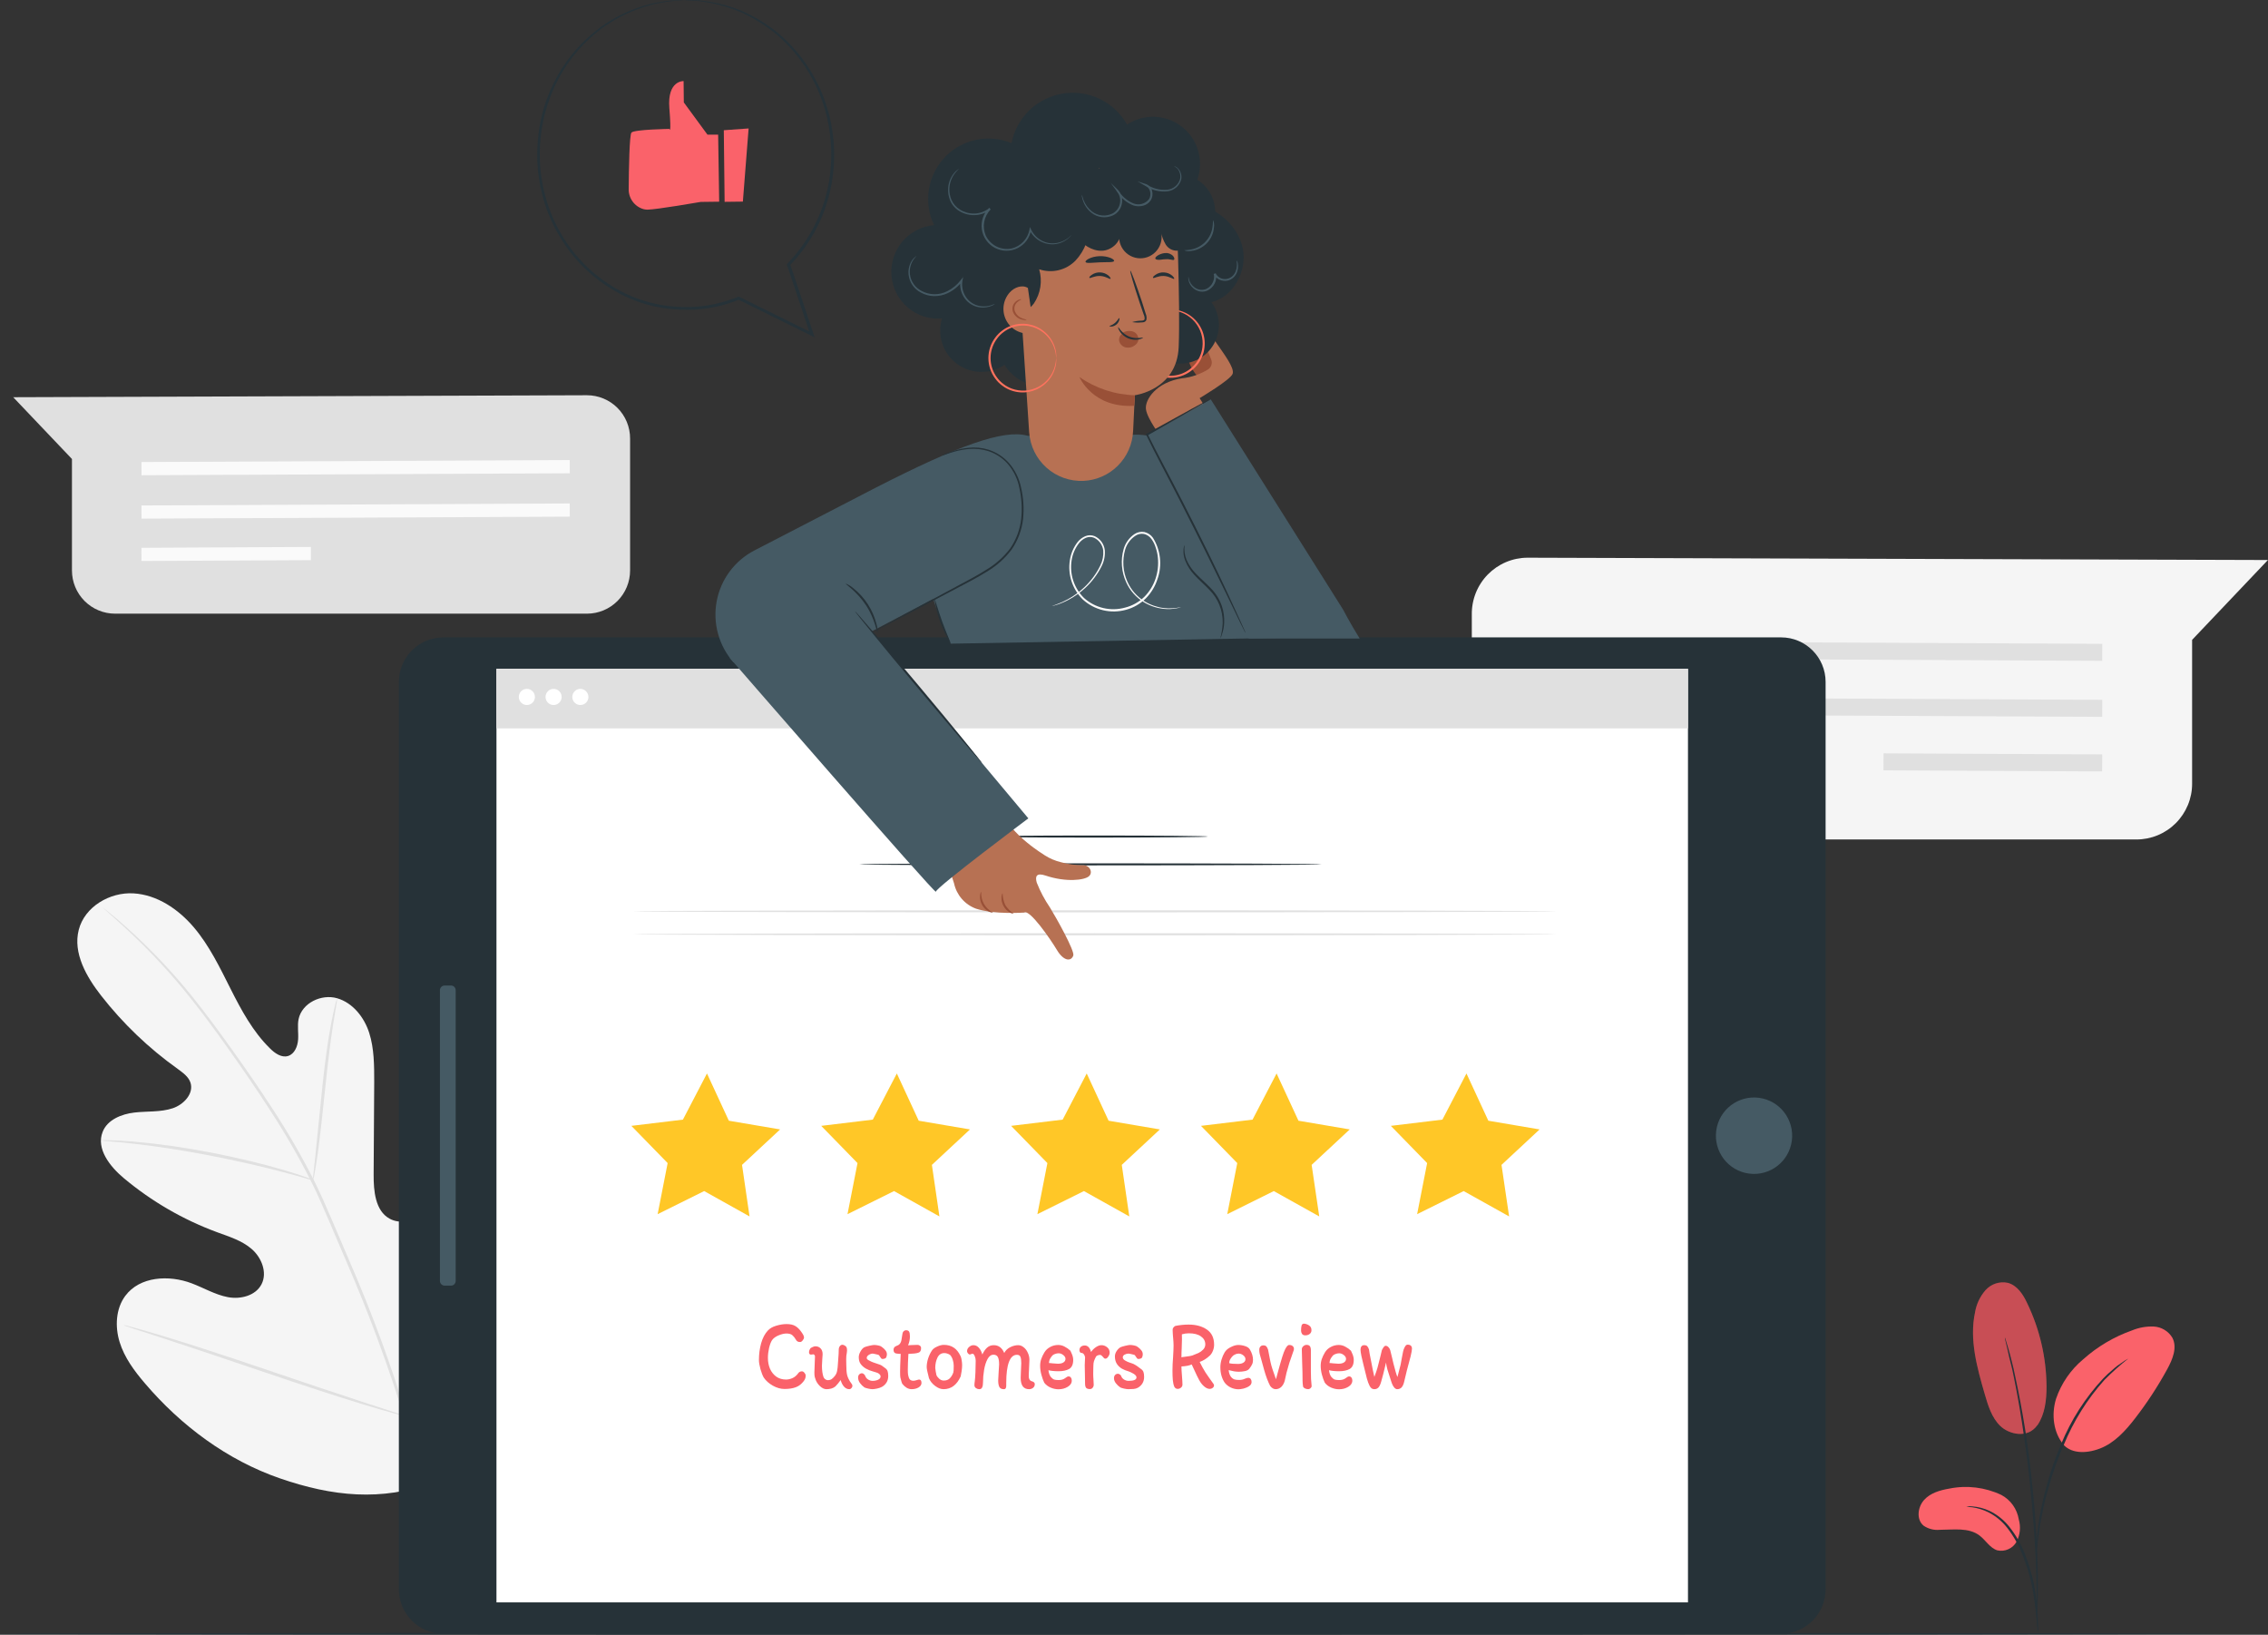
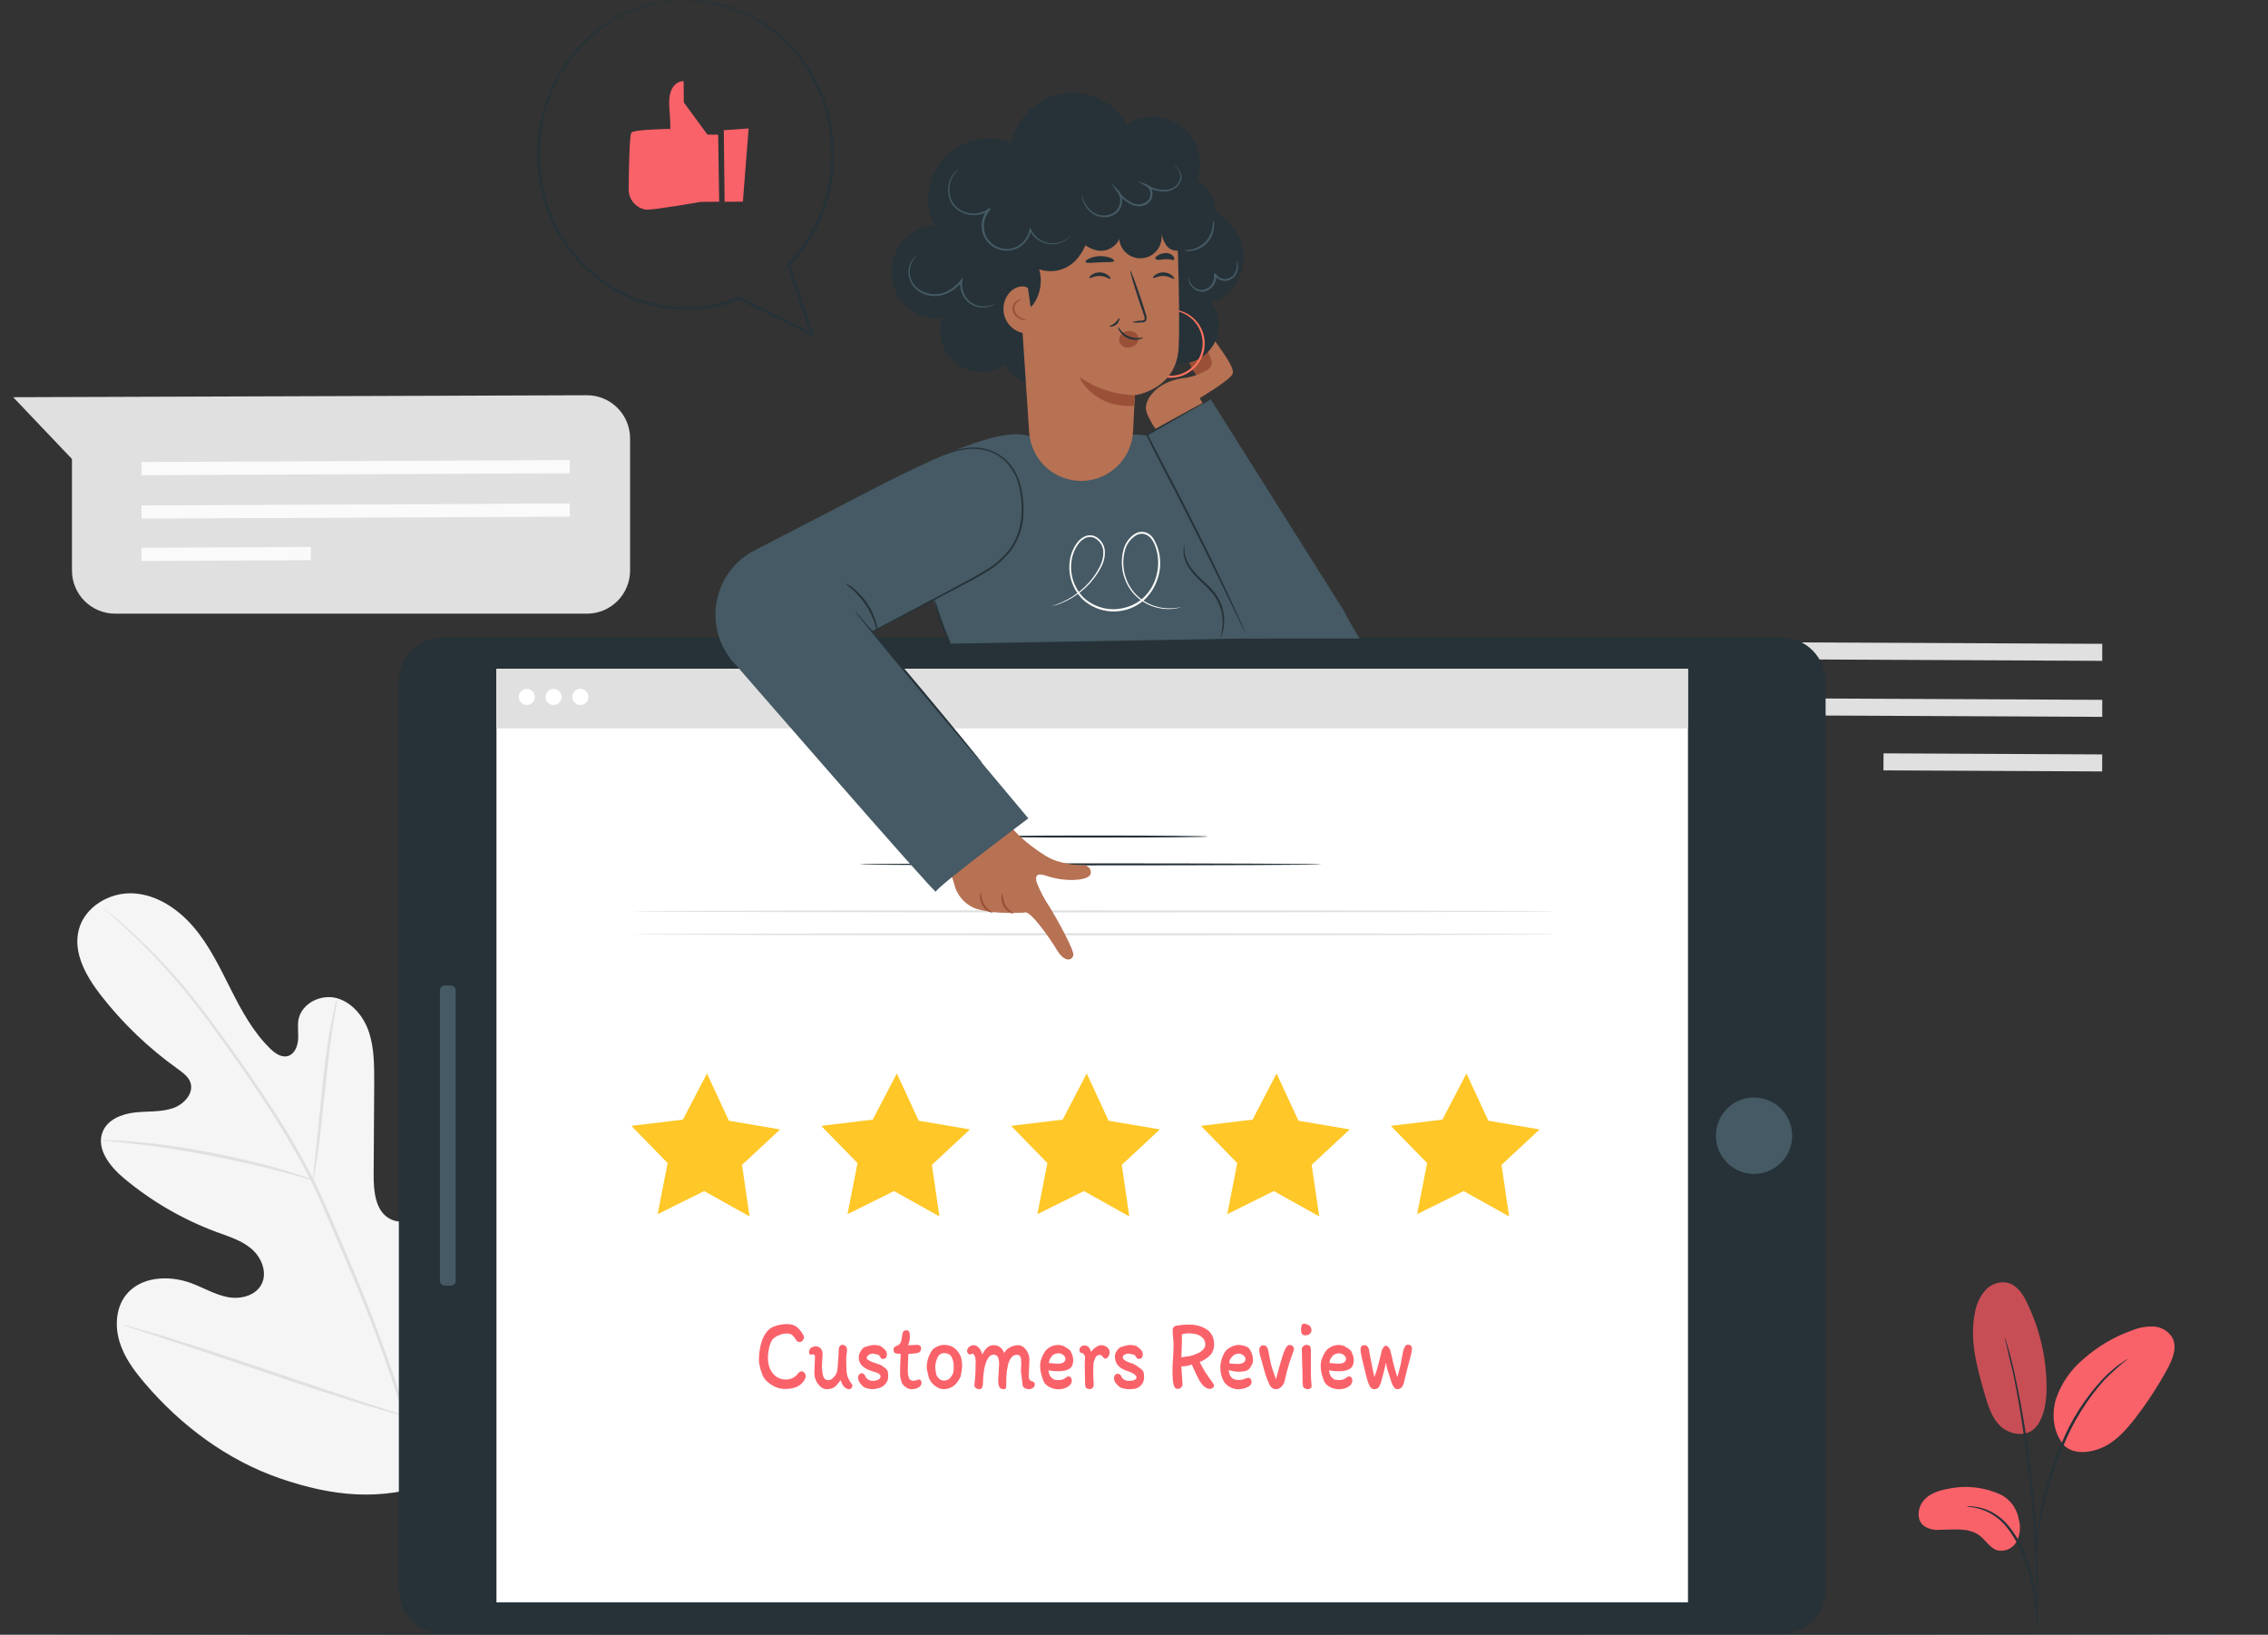
<svg xmlns="http://www.w3.org/2000/svg" width="401" height="289" viewBox="0 0 401 289" fill="none">
  <rect x="0" y="0" width="401" height="289" fill="#333333" stroke="none" />
  <g clip-path="url(#clip0_199_916)">
-     <path d="M260.228 108.665V138.755C260.272 141.337 261.331 143.797 263.172 145.604C265.013 147.41 267.492 148.416 270.068 148.405H377.723C379.016 148.408 380.297 148.155 381.492 147.661C382.688 147.167 383.776 146.442 384.692 145.526C385.608 144.611 386.333 143.524 386.83 142.327C387.327 141.13 387.583 139.846 387.583 138.55V113.115L400.986 99.001L270.083 98.592C268.773 98.596 267.477 98.861 266.27 99.371C265.064 99.882 263.971 100.627 263.053 101.564C262.137 102.501 261.414 103.611 260.929 104.83C260.445 106.049 260.206 107.353 260.228 108.665Z" fill="#F5F5F5" />
    <path d="M371.688 116.826L273.965 116.369L273.977 113.359L371.693 113.817L371.688 116.826Z" fill="#E0E0E0" />
    <path d="M371.688 126.729L273.965 126.272L273.977 123.262L371.693 123.719L371.688 126.729Z" fill="#E0E0E0" />
    <path d="M333.024 133.178L333.01 136.187L371.673 136.377L371.688 133.367L333.024 133.178Z" fill="#E0E0E0" />
    <path d="M76.666 262.061C91.724 251.519 95.136 231.952 94.543 214.358C94.441 211.423 94.761 208.325 93.372 205.752C91.983 203.179 88.727 201.411 86.099 202.653C83.926 203.677 82.979 206.216 81.76 208.311C80.135 211.109 77.752 213.39 74.888 214.89C73.022 215.859 70.714 216.453 68.875 215.436C66.341 214.037 66.049 210.536 66.062 207.615L66.164 191.29C66.164 188.369 66.164 185.387 65.286 182.616C64.407 179.845 62.378 177.272 59.606 176.474C56.834 175.675 53.408 177.293 52.795 180.152C52.55 181.34 52.795 182.575 52.707 183.79C52.618 185.005 52.067 186.342 50.916 186.684C49.765 187.025 48.587 186.199 47.715 185.319C44.705 182.37 42.668 178.576 40.761 174.795C38.854 171.014 37.002 167.151 34.271 163.937C31.54 160.722 27.767 158.17 23.592 157.931C19.417 157.692 14.97 160.279 13.921 164.387C12.873 168.496 15.283 172.679 17.864 175.989C21.733 180.943 26.295 185.311 31.41 188.956C32.33 189.639 33.324 190.321 33.678 191.393C34.305 193.344 32.466 195.276 30.552 195.917C28.38 196.641 26.017 196.415 23.742 196.682C21.467 196.948 18.975 197.958 18.151 200.094C16.952 203.076 19.445 206.236 21.896 208.284C26.808 212.392 32.387 215.624 38.391 217.838C40.53 218.623 42.791 219.312 44.52 220.82C46.251 222.329 47.292 224.956 46.251 227.011C45.209 229.065 42.525 229.74 40.278 229.31C38.03 228.881 36.028 227.672 33.883 226.867C29.878 225.352 24.709 225.625 22.142 229.099C20.459 231.378 20.309 234.559 21.161 237.289C22.012 240.018 23.742 242.345 25.581 244.503C31.996 252.051 40.216 258.152 49.506 261.353C58.795 264.553 67.404 265.448 76.639 262.076" fill="#F5F5F5" />
    <path d="M76.89 275.098C76.073 266.943 74.477 258.885 72.122 251.035C69.211 241.452 65.75 232.046 61.757 222.863C60.717 220.41 59.686 217.994 58.665 215.615C57.643 213.24 56.622 210.885 55.498 208.64C53.317 204.339 50.9 200.163 48.258 196.13C45.759 192.261 43.253 188.678 40.876 185.347C38.499 182.017 36.224 178.966 34.065 176.264C30.626 171.987 26.853 167.991 22.78 164.314C21.343 163.01 20.192 162.034 19.375 161.386L18.456 160.642C18.359 160.554 18.255 160.477 18.143 160.41C18.228 160.508 18.321 160.6 18.422 160.683L19.287 161.461C20.049 162.143 21.18 163.133 22.59 164.457C26.597 168.185 30.319 172.209 33.725 176.496C35.891 179.226 38.145 182.263 40.501 185.6C42.858 188.937 45.35 192.52 47.829 196.39C50.452 200.416 52.853 204.583 55.021 208.872C56.145 211.104 57.146 213.438 58.167 215.82L61.259 223.061C65.242 232.227 68.71 241.61 71.645 251.164C74.009 258.983 75.635 267.004 76.501 275.125" fill="#E0E0E0" />
    <path d="M55.348 208.62C55.491 208.219 55.587 207.801 55.634 207.378C55.79 206.573 55.967 205.392 56.172 203.965C56.587 201.058 57.016 197.025 57.479 192.575C57.942 188.125 58.426 184.106 58.882 181.212C59.107 179.765 59.297 178.598 59.441 177.8C59.542 177.386 59.597 176.963 59.604 176.537C59.437 176.93 59.314 177.339 59.236 177.759C59.032 178.55 58.78 179.717 58.508 181.171C57.956 184.058 57.404 188.084 56.948 192.548L55.797 203.945C55.654 205.31 55.525 206.47 55.429 207.398C55.36 207.801 55.333 208.211 55.348 208.62Z" fill="#E0E0E0" />
    <path d="M17.885 201.59C18.375 201.701 18.874 201.76 19.376 201.768C20.337 201.857 21.733 201.973 23.462 202.171C26.868 202.546 31.635 203.222 36.797 204.218C41.96 205.214 46.625 206.299 49.962 207.187C51.631 207.624 52.979 208.006 53.912 208.272C54.386 208.433 54.874 208.552 55.37 208.627C54.933 208.399 54.477 208.211 54.007 208.067C53.088 207.746 51.76 207.303 50.091 206.818C46.775 205.835 42.123 204.675 36.927 203.686C32.499 202.829 28.03 202.203 23.537 201.809C21.814 201.659 20.412 201.597 19.451 201.584C18.93 201.535 18.405 201.537 17.885 201.59Z" fill="#E0E0E0" />
    <path d="M71.674 250.344C71.776 250.203 71.861 250.052 71.926 249.888C72.103 249.52 72.314 249.068 72.566 248.524C73.118 247.336 73.874 245.61 74.773 243.453C76.584 239.153 78.893 233.134 81.351 226.459C83.81 219.785 86.064 213.745 87.781 209.398L89.824 204.272C90.042 203.713 90.219 203.248 90.368 202.907C90.448 202.749 90.501 202.578 90.525 202.402C90.422 202.546 90.338 202.702 90.273 202.866C90.096 203.228 89.885 203.678 89.633 204.231C89.081 205.419 88.325 207.145 87.426 209.302C85.615 213.601 83.306 219.621 80.847 226.302C78.389 232.984 76.135 239.01 74.418 243.364C73.574 245.474 72.886 247.206 72.375 248.49C72.157 249.049 71.98 249.512 71.83 249.888C71.756 250.032 71.703 250.186 71.674 250.344Z" fill="#E0E0E0" />
    <path d="M21.861 234.266C22.019 234.351 22.186 234.417 22.358 234.464L23.802 234.955L29.135 236.682C33.637 238.149 39.827 240.237 46.672 242.558C53.516 244.877 59.734 246.92 64.27 248.291C66.531 248.972 68.356 249.511 69.65 249.853L71.128 250.244C71.299 250.297 71.474 250.331 71.653 250.344C71.496 250.256 71.329 250.187 71.155 250.141L69.712 249.655L64.379 247.923C59.877 246.461 53.68 244.367 46.842 242.046C40.004 239.726 33.78 237.685 29.244 236.313C26.983 235.631 25.158 235.091 23.864 234.75L22.406 234.348C22.23 234.292 22.046 234.264 21.861 234.266Z" fill="#E0E0E0" />
    <path d="M111.405 77.523V100.844C111.405 102.87 110.603 104.813 109.174 106.246C107.745 107.679 105.806 108.485 103.784 108.487H20.343C18.321 108.485 16.383 107.679 14.954 106.246C13.525 104.813 12.722 102.87 12.722 100.844V81.141L2.336 70.221L103.764 69.873C104.768 69.87 105.762 70.066 106.69 70.45C107.618 70.833 108.461 71.397 109.171 72.108C109.881 72.819 110.444 73.663 110.827 74.592C111.211 75.522 111.407 76.518 111.405 77.523Z" fill="#E0E0E0" />
    <path d="M25.022 84.014L100.741 83.666L100.734 81.332L25.016 81.68L25.022 84.014Z" fill="#FAFAFA" />
    <path d="M25.022 91.684L100.741 91.336L100.734 89.002L25.016 89.357L25.022 91.684Z" fill="#FAFAFA" />
    <path d="M54.963 96.693L25.004 96.84L25.015 99.174L54.974 99.028L54.963 96.693Z" fill="#FAFAFA" />
    <path d="M70.522 120.56V280.94C70.522 285.293 74.043 288.822 78.388 288.822H314.913C319.258 288.822 322.781 285.293 322.781 280.94V120.56C322.781 116.207 319.258 112.678 314.913 112.678H78.388C74.043 112.678 70.522 116.207 70.522 120.56Z" fill="#263238" />
    <path d="M87.779 118.232V283.274H298.447V118.232H87.779Z" fill="white" />
    <path d="M316.689 202.32C317.541 198.687 315.294 195.051 311.67 194.196C308.044 193.343 304.416 195.595 303.563 199.227C302.711 202.86 304.959 206.497 308.582 207.351C312.208 208.205 315.837 205.952 316.689 202.32Z" fill="#455A64" />
    <path d="M77.783 175.055V226.445C77.783 226.905 78.155 227.278 78.614 227.278H79.738C80.197 227.278 80.569 226.905 80.569 226.445V175.055C80.569 174.596 80.197 174.223 79.738 174.223H78.614C78.155 174.223 77.783 174.596 77.783 175.055Z" fill="#455A64" />
    <path d="M250.559 214.643L258.787 210.562L266.823 215.042L265.479 205.93L272.212 199.664L263.149 198.125L259.282 189.77L255.03 197.932L245.91 199.032L252.329 205.614L250.559 214.643Z" fill="#FFC727" />
    <path d="M216.989 214.643L225.217 210.562L233.253 215.042L231.909 205.93L238.643 199.664L229.578 198.125L225.711 189.77L221.46 197.932L212.34 199.032L218.758 205.614L216.989 214.643Z" fill="#FFC727" />
    <path d="M183.419 214.643L191.647 210.562L199.669 215.042L198.339 205.93L205.072 199.664L196.008 198.125L192.14 189.77L187.889 197.932L178.77 199.032L185.188 205.614L183.419 214.643Z" fill="#FFC727" />
    <path d="M149.846 214.643L158.074 210.562L166.097 215.042L164.767 205.93L171.5 199.664L162.435 198.125L158.568 189.77L154.317 197.932L145.197 199.032L151.615 205.614L149.846 214.643Z" fill="#FFC727" />
    <path d="M116.276 214.643L124.504 210.562L132.527 215.042L131.196 205.93L137.93 199.664L128.865 198.125L124.998 189.77L120.746 197.932L111.627 199.032L118.045 205.614L116.276 214.643Z" fill="#FFC727" />
    <path d="M233.667 152.8C233.667 152.903 215.374 152.985 192.804 152.985C170.234 152.985 151.941 152.903 151.941 152.8C151.941 152.698 170.228 152.623 192.804 152.623C215.381 152.623 233.667 152.705 233.667 152.8Z" fill="#263238" />
    <path d="M213.577 147.887C213.577 147.99 204.546 148.072 193.404 148.072C182.262 148.072 173.225 147.99 173.225 147.887C173.225 147.785 182.255 147.703 193.404 147.703C204.553 147.703 213.577 147.785 213.577 147.887Z" fill="#263238" />
    <path d="M298.447 118.232H87.779V128.763H298.447V118.232Z" fill="#E0E0E0" />
    <path d="M94.577 123.208C94.577 123.49 94.494 123.765 94.337 124C94.181 124.235 93.959 124.417 93.698 124.525C93.438 124.633 93.152 124.661 92.876 124.607C92.6 124.551 92.347 124.416 92.147 124.216C91.948 124.017 91.813 123.762 91.758 123.486C91.703 123.209 91.731 122.922 91.839 122.662C91.947 122.401 92.129 122.178 92.363 122.022C92.597 121.865 92.872 121.781 93.154 121.781C93.531 121.781 93.893 121.932 94.16 122.199C94.427 122.466 94.577 122.829 94.577 123.208Z" fill="white" />
    <path d="M99.304 123.208C99.304 123.49 99.22 123.765 99.064 124C98.907 124.235 98.685 124.417 98.425 124.525C98.165 124.633 97.879 124.661 97.603 124.607C97.326 124.551 97.073 124.416 96.874 124.216C96.675 124.017 96.539 123.762 96.484 123.486C96.429 123.209 96.458 122.922 96.565 122.662C96.673 122.401 96.856 122.178 97.09 122.022C97.324 121.865 97.599 121.781 97.88 121.781C98.258 121.781 98.62 121.932 98.887 122.199C99.154 122.466 99.304 122.829 99.304 123.208Z" fill="white" />
    <path d="M104.036 123.208C104.036 123.49 103.953 123.765 103.796 124C103.64 124.235 103.418 124.417 103.157 124.525C102.897 124.633 102.611 124.661 102.335 124.607C102.059 124.551 101.805 124.416 101.606 124.216C101.407 124.017 101.272 123.762 101.217 123.486C101.162 123.209 101.19 122.922 101.298 122.662C101.406 122.401 101.588 122.178 101.822 122.022C102.056 121.865 102.331 121.781 102.613 121.781C102.99 121.783 103.351 121.934 103.617 122.201C103.884 122.468 104.034 122.83 104.036 123.208Z" fill="white" />
    <path d="M275.211 161.105C275.211 161.207 238.659 161.289 193.573 161.289C148.488 161.289 111.93 161.207 111.93 161.105C111.93 161.003 148.481 160.928 193.573 160.928C238.665 160.928 275.211 161.009 275.211 161.105Z" fill="#E0E0E0" />
    <path d="M275.211 165.167C275.211 165.262 238.659 165.344 193.573 165.344C148.488 165.344 111.93 165.262 111.93 165.167C111.93 165.071 148.481 164.982 193.573 164.982C238.665 164.982 275.211 165.064 275.211 165.167Z" fill="#E0E0E0" />
    <path d="M168.081 113.79C168.081 113.79 166.644 110.521 166.372 109.804C165.643 107.846 160.923 94.722 162.061 92.743C167.284 83.55 171.337 77.046 181.641 77.046L199.845 76.923C199.845 76.923 217.089 73.402 229.246 112.712L168.081 113.79Z" fill="#455A64" />
    <path d="M129.685 117.081L153.522 111.935L181.54 97.173L181.642 77.02C177.44 75.86 169.384 78.781 154.911 86.172L133.397 97.303C131.674 98.192 130.177 99.464 129.019 101.022C127.861 102.579 127.073 104.381 126.715 106.29C126.357 108.198 126.439 110.164 126.954 112.036C127.468 113.909 128.403 115.638 129.685 117.094V117.081Z" fill="#455A64" />
    <path d="M183.324 156.09C182.977 154.957 183.215 154.227 184.863 154.786C188.5 156.008 191.748 155.605 192.538 154.903C193.328 154.2 192.607 152.855 191.422 152.957C190.128 152.954 188.84 152.775 187.594 152.425C186.583 152.184 185.618 151.776 184.741 151.217C183.978 150.733 183.324 150.275 182.745 149.852C182.745 149.852 179.388 147.423 178.339 145.471L166.836 150.405L168.688 156.179C168.908 157.191 169.38 158.131 170.06 158.911C170.74 159.692 171.606 160.287 172.577 160.642C175.867 161.714 181.097 161.325 181.097 161.325C182.057 160.697 185.755 166.061 186.879 167.951C188.003 169.842 189.331 170.08 189.767 168.927C190.059 168.136 186.77 162.259 185.626 160.41C184.702 159.054 183.93 157.601 183.324 156.076" fill="#B77153" />
    <path d="M175.533 161.325C175.533 161.366 175.247 161.325 174.852 161.161C174.341 160.901 173.921 160.492 173.646 159.987C173.365 159.487 173.235 158.916 173.272 158.342C173.313 157.906 173.449 157.66 173.49 157.66C173.439 158.401 173.605 159.141 173.968 159.788C174.331 160.436 174.875 160.963 175.533 161.304V161.325Z" fill="#995037" />
    <path d="M179.184 161.496C179.184 161.537 178.911 161.496 178.543 161.312C178.066 161.043 177.676 160.643 177.42 160.158C177.156 159.676 177.034 159.13 177.065 158.582C177.106 158.165 177.222 157.899 177.27 157.947C177.291 158.654 177.45 159.349 177.74 159.994C178.122 160.582 178.612 161.091 179.184 161.496Z" fill="#995037" />
    <path d="M129.004 116.281C129.004 116.281 165.522 158.335 165.474 157.638C165.426 156.942 181.819 144.672 181.819 144.672L146.044 101.949L129.004 116.281Z" fill="#455A64" />
    <path d="M151.15 108.037C151.15 108.037 151.246 108.112 151.409 108.283L152.09 109.047L154.542 111.886C156.585 114.289 159.425 117.633 162.531 121.338C165.636 125.044 168.435 128.416 170.445 130.893L172.808 133.807L173.441 134.613C173.577 134.797 173.652 134.899 173.638 134.906C173.544 134.835 173.46 134.752 173.386 134.66L172.706 133.896C172.086 133.213 171.262 132.224 170.254 131.057C168.21 128.654 165.364 125.31 162.258 121.605C159.153 117.899 156.36 114.527 154.345 112.05L151.981 109.136C151.729 108.815 151.518 108.549 151.355 108.331C151.275 108.241 151.207 108.143 151.15 108.037Z" fill="#263238" />
    <path d="M215.749 112.869C215.996 111.978 216.142 111.063 216.185 110.139C216.208 109.046 216.008 107.959 215.598 106.945C215.189 105.932 214.577 105.012 213.801 104.243C212.916 103.308 211.962 102.502 211.193 101.656C210.488 100.919 209.933 100.053 209.558 99.104C209.302 98.454 209.199 97.753 209.259 97.056C209.273 96.802 209.337 96.554 209.45 96.326C209.328 97.229 209.447 98.147 209.797 98.988C210.195 99.887 210.751 100.708 211.438 101.41C212.201 102.223 213.154 103.014 214.06 103.97C214.944 104.859 215.617 105.937 216.028 107.123C216.355 108.088 216.496 109.107 216.444 110.126C216.412 110.81 216.282 111.486 216.056 112.132C215.995 112.393 215.891 112.642 215.749 112.869Z" fill="#263238" />
    <path d="M166.495 80.519C166.495 80.519 166.679 80.424 167.026 80.267C167.373 80.11 167.911 79.912 168.606 79.694C169.458 79.431 170.334 79.253 171.221 79.162C172.407 79.032 173.607 79.144 174.749 79.489C176.133 79.93 177.377 80.731 178.352 81.809C179.46 83.071 180.217 84.604 180.545 86.252C180.956 88.041 181.074 89.885 180.892 91.712C180.675 93.674 179.973 95.55 178.849 97.172C177.662 98.74 176.178 100.06 174.483 101.055C172.883 102.065 171.276 102.884 169.75 103.689L161.639 107.962L156.191 110.807L154.692 111.565C154.522 111.663 154.341 111.743 154.154 111.804C154.315 111.69 154.484 111.588 154.658 111.497L156.122 110.678L161.571 107.73L169.634 103.396C171.153 102.584 172.767 101.751 174.34 100.748C175.993 99.774 177.441 98.488 178.604 96.96C179.691 95.38 180.365 93.552 180.565 91.644C180.742 89.864 180.634 88.067 180.245 86.32C179.947 84.736 179.243 83.257 178.202 82.028C177.271 80.974 176.077 80.187 174.742 79.748C173.642 79.402 172.486 79.275 171.337 79.373C170.459 79.448 169.59 79.606 168.742 79.844C168.061 80.042 167.51 80.219 167.149 80.349C166.938 80.432 166.719 80.489 166.495 80.519Z" fill="#263238" />
    <path d="M155.169 111.894C155.046 111.928 154.746 109.478 153.125 107.014C151.505 104.55 149.434 103.254 149.516 103.158C150.014 103.356 150.475 103.637 150.878 103.991C152.899 105.593 154.335 107.82 154.964 110.324C155.122 110.832 155.191 111.363 155.169 111.894Z" fill="#263238" />
    <path d="M208.836 107.32C208.585 107.414 208.325 107.485 208.06 107.532C207.302 107.679 206.526 107.713 205.758 107.634C204.537 107.508 203.356 107.119 202.298 106.495C200.889 105.654 199.774 104.398 199.104 102.898C198.277 101.075 198.12 99.018 198.661 97.09C198.967 95.997 199.65 95.049 200.589 94.415C201.102 94.074 201.726 93.944 202.332 94.053C202.942 94.195 203.479 94.554 203.844 95.063C204.517 96.138 204.94 97.35 205.082 98.611C205.223 99.871 205.08 101.148 204.661 102.345C204.255 103.626 203.555 104.795 202.618 105.757C201.636 106.741 200.412 107.448 199.07 107.805C197.748 108.171 196.355 108.195 195.021 107.875C193.687 107.555 192.456 106.902 191.442 105.976C190.539 105.086 189.86 103.992 189.464 102.786C189.067 101.58 188.963 100.296 189.161 99.042C189.334 97.874 189.803 96.769 190.523 95.834C190.883 95.377 191.351 95.019 191.885 94.79C192.422 94.568 193.024 94.568 193.561 94.79C194.044 95.017 194.462 95.365 194.773 95.8C195.084 96.235 195.279 96.743 195.338 97.274C195.413 98.236 195.222 99.199 194.786 100.059C194.064 101.518 193.08 102.832 191.885 103.935C190.991 104.767 189.99 105.477 188.909 106.044C188.229 106.405 187.518 106.705 186.784 106.938C186.539 107.02 186.341 107.061 186.212 107.095C186.146 107.118 186.077 107.132 186.008 107.136C186.067 107.102 186.132 107.076 186.198 107.061C186.328 107.013 186.518 106.959 186.764 106.863C187.48 106.605 188.175 106.29 188.841 105.921C189.898 105.337 190.875 104.619 191.749 103.785C192.907 102.689 193.858 101.392 194.555 99.956C194.959 99.136 195.133 98.221 195.059 97.308C195.001 96.829 194.822 96.372 194.54 95.981C194.258 95.589 193.881 95.276 193.445 95.07C192.982 94.879 192.463 94.879 192.001 95.07C191.519 95.28 191.097 95.609 190.775 96.026C190.082 96.916 189.631 97.972 189.467 99.09C189.282 100.289 189.384 101.514 189.766 102.665C190.147 103.816 190.797 104.86 191.66 105.71C192.632 106.583 193.808 107.197 195.08 107.494C196.351 107.791 197.677 107.762 198.934 107.409C200.219 107.087 201.394 106.428 202.339 105.498C203.242 104.587 203.921 103.477 204.321 102.256C204.709 101.077 204.847 99.828 204.723 98.592C204.671 97.994 204.545 97.404 204.348 96.838C204.185 96.281 203.927 95.757 203.585 95.288C203.267 94.84 202.798 94.523 202.264 94.394C201.741 94.299 201.201 94.411 200.759 94.708C199.877 95.285 199.23 96.159 198.934 97.172C198.399 99.031 198.534 101.02 199.315 102.789C199.952 104.254 201.025 105.486 202.387 106.317C203.414 106.946 204.563 107.346 205.758 107.491C206.786 107.606 207.827 107.548 208.836 107.32Z" fill="#FAFAFA" />
    <path d="M211.587 66.373C210.811 65.426 210.255 64.319 209.959 63.131C209.837 62.749 209.822 62.34 209.918 61.95C209.967 61.754 210.08 61.58 210.239 61.456C210.399 61.333 210.595 61.266 210.797 61.268C211.205 61.268 211.478 61.684 211.702 62.032C212.368 63.036 212.93 64.107 213.378 65.226C213.51 65.532 213.577 65.862 213.575 66.195C213.574 66.361 213.53 66.525 213.448 66.669C213.365 66.814 213.247 66.935 213.105 67.021C212.938 67.094 212.753 67.119 212.572 67.095C212.391 67.071 212.22 66.998 212.077 66.884C211.803 66.651 211.572 66.372 211.396 66.059" fill="#995037" />
    <path d="M213.338 65.615L211.54 61.835C211.337 61.473 211.209 61.074 211.166 60.661C211.148 60.453 211.194 60.246 211.298 60.065C211.401 59.885 211.557 59.74 211.744 59.651C211.918 59.601 212.102 59.598 212.277 59.644C212.452 59.69 212.612 59.782 212.739 59.91C212.995 60.165 213.201 60.466 213.345 60.797L214.196 62.456C214.449 62.895 214.637 63.369 214.755 63.862C214.813 64.11 214.818 64.368 214.77 64.618C214.722 64.869 214.621 65.106 214.476 65.315C214.32 65.517 214.099 65.659 213.851 65.718C213.603 65.776 213.343 65.747 213.114 65.636" fill="#995037" />
    <path d="M205.335 77.305C205.335 77.305 202.829 74.05 202.611 72.337C202.393 70.624 204.484 67.56 208.986 66.877C210.628 66.704 212.211 66.163 213.617 65.294C213.893 65.106 214.096 64.828 214.192 64.507C214.287 64.186 214.27 63.842 214.141 63.533C213.549 62.093 212.486 59.438 212.568 59.063C212.779 58.142 213.378 58.162 214.931 60.428C216.484 62.694 218.289 65.028 217.942 66.079C217.594 67.13 212.105 70.385 212.105 70.385L213.603 72.808L205.335 77.305Z" fill="#B77153" />
    <path d="M220.224 110.774L202.945 76.848L214.074 70.603L237.447 107.73C237.447 107.73 238.68 110.105 240.403 112.882H220.809" fill="#455A64" />
    <path d="M213.917 70.603C213.917 70.603 213.855 70.658 213.726 70.74L213.14 71.095L210.906 72.399L202.87 76.985L202.932 76.78C204.613 80.192 206.8 84.185 208.999 88.505C212.275 94.886 215.129 100.735 217.104 104.993C218.098 107.122 218.888 108.856 219.426 110.05C219.678 110.63 219.883 111.088 220.033 111.415C220.113 111.572 220.177 111.736 220.223 111.907C220.121 111.761 220.034 111.606 219.964 111.442C219.801 111.101 219.576 110.651 219.283 110.077L216.859 105.068C214.816 100.844 211.942 95.015 208.686 88.634C206.486 84.321 204.314 80.342 202.659 76.889L202.598 76.753L202.727 76.678L210.825 72.207L213.106 70.972L213.712 70.658C213.778 70.631 213.846 70.612 213.917 70.603Z" fill="#263238" />
    <path d="M168.082 113.79C166.59 111.357 165.61 108.644 165.201 105.818C165.31 105.818 165.78 107.634 166.563 109.825C167.347 112.015 168.177 113.742 168.082 113.79Z" fill="#263238" />
    <path d="M206.139 63.779C207.512 64.337 209.029 64.431 210.46 64.047C211.891 63.663 213.158 62.822 214.069 61.651C214.98 60.481 215.485 59.044 215.508 57.56C215.531 56.076 215.07 54.624 214.196 53.426C218.098 52.436 220.529 47.925 219.739 43.967C218.949 40.009 215.428 36.924 211.492 36.071C209.987 35.709 208.414 35.749 206.929 36.187C206.191 36.414 205.507 36.791 204.921 37.295C204.336 37.799 203.86 38.418 203.523 39.115" fill="#263238" />
    <path d="M205.588 54.934C205.588 54.974 205.084 55.07 204.26 55.5C203.101 56.118 202.183 57.108 201.652 58.312C201.262 59.193 201.097 60.157 201.173 61.117C201.249 62.078 201.564 63.004 202.088 63.812C202.386 64.279 202.754 64.698 203.177 65.055C203.612 65.433 204.104 65.739 204.635 65.962C205.752 66.447 206.994 66.562 208.181 66.291C209.368 66.02 210.437 65.376 211.234 64.454C211.614 64.02 211.924 63.53 212.153 63C212.378 62.495 212.527 61.959 212.596 61.41C212.695 60.608 212.626 59.794 212.395 59.02C212.163 58.246 211.774 57.528 211.252 56.912C210.73 56.297 210.085 55.796 209.36 55.443C208.635 55.089 207.845 54.89 207.039 54.858C206.106 54.824 205.595 54.974 205.588 54.927C205.706 54.876 205.829 54.842 205.956 54.824C206.312 54.748 206.675 54.711 207.039 54.715C208.193 54.718 209.323 55.056 210.29 55.688C211.256 56.32 212.02 57.219 212.487 58.278C212.927 59.271 213.089 60.365 212.957 61.444C212.897 62.027 212.743 62.597 212.501 63.13C212.265 63.696 211.938 64.219 211.534 64.679C210.69 65.663 209.555 66.349 208.293 66.638C207.032 66.926 205.711 66.802 204.526 66.283C203.964 66.041 203.445 65.712 202.986 65.307C202.539 64.93 202.153 64.486 201.842 63.99C201.263 63.072 200.936 62.018 200.896 60.932C200.858 59.782 201.152 58.646 201.743 57.66C202.333 56.673 203.196 55.878 204.226 55.37C204.553 55.205 204.898 55.079 205.254 54.995C205.363 54.962 205.475 54.941 205.588 54.934Z" fill="#FF725E" />
    <path d="M208.543 44.178C209.964 44.097 211.323 43.565 212.421 42.658C213.52 41.751 214.301 40.516 214.652 39.134C215.002 37.751 214.904 36.293 214.372 34.97C213.839 33.647 212.9 32.529 211.69 31.778C212.276 30.131 212.33 28.341 211.845 26.662C211.36 24.983 210.361 23.499 208.987 22.42C207.615 21.342 205.938 20.723 204.195 20.652C202.451 20.581 200.73 21.062 199.274 22.025C198.168 20.059 196.486 18.479 194.457 17.498C192.427 16.517 190.146 16.183 187.921 16.539C185.696 16.896 183.633 17.927 182.01 19.493C180.388 21.06 179.282 23.087 178.843 25.301C176.848 24.475 174.65 24.274 172.539 24.727C170.428 25.179 168.504 26.262 167.02 27.834C165.537 29.405 164.564 31.391 164.231 33.528C163.898 35.666 164.22 37.854 165.154 39.804C162.97 39.99 160.95 41.038 159.537 42.717C158.125 44.397 157.436 46.569 157.622 48.758C157.808 50.946 158.854 52.971 160.529 54.386C162.205 55.802 164.373 56.492 166.557 56.306C166.116 57.75 166.132 59.295 166.604 60.73C167.075 62.164 167.979 63.416 169.191 64.314C170.402 65.213 171.862 65.712 173.368 65.745C174.875 65.777 176.355 65.341 177.603 64.495C178.401 65.784 179.548 66.819 180.91 67.479C182.272 68.139 183.794 68.398 185.297 68.225C186.801 68.052 188.224 67.454 189.401 66.501C190.578 65.549 191.461 64.28 191.946 62.844" fill="#263238" />
    <path d="M200.344 76.2C200.486 72.876 200.664 69.866 200.664 69.866C200.664 69.866 208.08 68.931 208.4 61.349C208.72 53.767 207.964 36.309 207.964 36.309L194.344 29.744L179.66 41.592L181.962 76.397C182.124 78.809 183.221 81.061 185.02 82.671C186.819 84.281 189.176 85.121 191.585 85.01C193.878 84.9 196.048 83.936 197.668 82.306C199.288 80.676 200.243 78.498 200.344 76.2Z" fill="#B77153" />
    <path d="M207.603 49.291C207.481 49.42 206.773 48.827 205.758 48.786C204.743 48.745 203.987 49.263 203.885 49.127C203.783 48.99 203.953 48.834 204.28 48.588C204.719 48.28 205.25 48.128 205.785 48.158C206.322 48.18 206.837 48.379 207.249 48.724C207.556 48.997 207.658 49.236 207.603 49.291Z" fill="#263238" />
    <path d="M196.352 49.291C196.23 49.42 195.528 48.827 194.507 48.786C193.485 48.745 192.743 49.263 192.634 49.127C192.525 48.99 192.702 48.834 193.029 48.588C193.468 48.28 193.998 48.128 194.534 48.158C195.071 48.18 195.586 48.379 195.998 48.724C196.304 48.997 196.407 49.236 196.352 49.291Z" fill="#263238" />
    <path d="M200.166 56.941C200.704 56.78 201.261 56.695 201.821 56.688C202.08 56.688 202.325 56.62 202.373 56.436C202.4 56.149 202.346 55.86 202.216 55.603C201.98 54.92 201.735 54.204 201.481 53.453C200.459 50.389 199.73 47.877 199.846 47.836C199.962 47.796 200.875 50.246 201.889 53.296L202.57 55.46C202.724 55.805 202.764 56.189 202.686 56.558C202.647 56.652 202.587 56.735 202.512 56.802C202.437 56.869 202.347 56.919 202.25 56.947C202.108 56.985 201.961 57.001 201.814 56.995C201.265 57.051 200.711 57.032 200.166 56.941Z" fill="#263238" />
    <path d="M200.663 69.874C197.149 69.781 193.737 68.662 190.85 66.652C190.85 66.652 193.158 72.174 200.534 71.737L200.663 69.874Z" fill="#995037" />
    <path d="M190.135 30.168C188.953 31.877 188.332 33.912 188.356 35.991C188.381 38.069 189.05 40.089 190.271 41.77C191.374 43.217 193.036 44.397 194.854 44.329C196.673 44.261 198.43 42.541 198.042 40.76C197.865 41.319 197.82 41.912 197.913 42.491C198.005 43.07 198.23 43.62 198.572 44.096C198.913 44.572 199.361 44.962 199.879 45.235C200.398 45.507 200.972 45.654 201.557 45.665C202.143 45.676 202.722 45.549 203.25 45.296C203.778 45.042 204.239 44.668 204.598 44.205C204.956 43.741 205.201 43.2 205.314 42.624C205.427 42.049 205.404 41.454 205.247 40.889C205.388 41.708 205.677 42.494 206.098 43.21C206.314 43.567 206.622 43.858 206.991 44.053C207.359 44.248 207.773 44.339 208.189 44.315C209.326 44.165 209.987 42.95 210.232 41.811C210.585 40.115 210.504 38.358 209.998 36.702C209.492 35.046 208.577 33.545 207.338 32.338C206.079 31.156 204.589 30.25 202.961 29.678C201.333 29.105 199.604 28.88 197.885 29.014C194.426 29.319 191.163 30.759 188.602 33.109" fill="#263238" />
    <path d="M191.095 32.842C192.055 34.991 192.574 37.312 192.621 39.666C192.662 42.034 191.782 44.325 190.169 46.055C189.353 46.897 188.314 47.489 187.175 47.763C186.036 48.038 184.842 47.982 183.733 47.604C184.032 48.62 184.102 49.689 183.94 50.736C183.778 51.783 183.386 52.78 182.793 53.657C181.526 55.343 179.034 56.148 177.188 55.131C175.513 54.217 174.791 52.183 174.559 50.286C174.281 47.983 174.522 45.647 175.263 43.45C176.005 41.252 177.229 39.249 178.844 37.588C180.46 35.927 182.427 34.65 184.6 33.851C186.773 33.052 189.097 32.752 191.402 32.972" fill="#263238" />
    <path d="M181.738 50.907C180.73 50.279 179.354 50.791 178.551 51.672C177.918 52.367 177.527 53.25 177.436 54.187C177.346 55.124 177.56 56.066 178.048 56.871C178.535 57.676 179.269 58.301 180.141 58.653C181.012 59.005 181.974 59.065 182.882 58.824" fill="#B77153" />
    <path d="M181.506 56.552C181.506 56.593 181.173 56.641 180.648 56.498C180.301 56.407 179.98 56.237 179.71 56C179.44 55.763 179.23 55.466 179.096 55.133C178.958 54.737 178.973 54.304 179.136 53.918C179.274 53.618 179.49 53.361 179.763 53.174C180.233 52.867 180.587 52.874 180.594 52.915C180.601 52.956 180.287 53.058 179.913 53.379C179.675 53.57 179.501 53.829 179.415 54.122C179.328 54.415 179.333 54.727 179.429 55.017C179.548 55.305 179.725 55.566 179.949 55.783C180.173 56.001 180.439 56.169 180.73 56.279C181.227 56.45 181.513 56.498 181.506 56.552Z" fill="#995037" />
    <path d="M196.979 46.131C196.884 46.424 195.774 46.315 194.459 46.376C193.145 46.438 192.048 46.602 191.932 46.315C191.817 46.028 192.886 45.339 194.418 45.285C195.951 45.23 197.081 45.851 196.979 46.131Z" fill="#263238" />
    <path d="M207.575 45.92C207.459 46.022 207.235 45.92 206.969 45.886C206.666 45.812 206.352 45.794 206.043 45.831C205.648 45.831 205.212 45.94 204.878 45.934C204.545 45.927 204.313 45.858 204.272 45.708C204.231 45.558 204.381 45.38 204.66 45.19C205.049 44.941 205.489 44.787 205.947 44.739C206.215 44.704 206.487 44.733 206.742 44.823C206.996 44.913 207.226 45.062 207.412 45.258C207.664 45.565 207.684 45.824 207.575 45.92Z" fill="#263238" />
    <path d="M198.403 58.878C198.683 58.697 198.999 58.578 199.33 58.531C199.66 58.484 199.997 58.509 200.317 58.605C200.633 58.715 200.9 58.932 201.073 59.218C201.246 59.505 201.314 59.844 201.263 60.175C201.17 60.531 200.953 60.841 200.65 61.048C200.43 61.219 200.176 61.342 199.904 61.408C199.633 61.474 199.352 61.482 199.077 61.431C198.802 61.376 198.547 61.247 198.34 61.058C198.132 60.87 197.98 60.628 197.899 60.359C197.831 60.087 197.855 59.8 197.968 59.544C198.08 59.287 198.273 59.075 198.519 58.94" fill="#995037" />
    <path d="M202.122 59.691C202.122 59.691 201.876 59.902 201.393 60.005C200.749 60.139 200.079 60.074 199.472 59.82C198.867 59.564 198.35 59.134 197.988 58.585C197.715 58.169 197.661 57.861 197.702 57.841C197.743 57.821 197.892 58.08 198.192 58.435C198.579 58.888 199.063 59.247 199.609 59.486C200.162 59.708 200.758 59.799 201.352 59.752C201.815 59.718 202.101 59.636 202.122 59.691Z" fill="#263238" />
-     <path d="M186.764 63.308C186.716 63.308 186.764 62.775 186.505 61.875C186.162 60.607 185.404 59.492 184.353 58.708C183.637 58.167 182.804 57.803 181.922 57.643C180.911 57.463 179.87 57.553 178.905 57.903C178.384 58.091 177.895 58.358 177.454 58.694C176.988 59.033 176.581 59.445 176.249 59.916C175.528 60.898 175.139 62.085 175.139 63.304C175.139 64.523 175.528 65.711 176.249 66.693C176.581 67.163 176.988 67.576 177.454 67.914C177.895 68.251 178.384 68.517 178.905 68.706C179.662 68.981 180.469 69.096 181.273 69.042C182.077 68.989 182.862 68.768 183.576 68.394C184.291 68.021 184.92 67.503 185.424 66.873C185.929 66.242 186.297 65.514 186.505 64.734C186.743 63.833 186.716 63.301 186.764 63.308C186.774 63.433 186.774 63.558 186.764 63.683C186.763 64.049 186.72 64.413 186.634 64.768C186.329 66.095 185.573 67.275 184.496 68.105C183.754 68.686 182.886 69.084 181.963 69.266C180.897 69.471 179.797 69.386 178.775 69.02C178.223 68.826 177.704 68.547 177.236 68.194C176.74 67.837 176.305 67.401 175.949 66.904C175.175 65.864 174.758 64.601 174.758 63.304C174.758 62.007 175.175 60.745 175.949 59.704C176.305 59.207 176.74 58.772 177.236 58.414C177.704 58.062 178.223 57.783 178.775 57.589C179.728 57.243 180.753 57.145 181.754 57.305C182.754 57.465 183.698 57.877 184.496 58.503C185.573 59.334 186.329 60.513 186.634 61.84C186.72 62.196 186.763 62.56 186.764 62.926C186.774 63.053 186.774 63.181 186.764 63.308Z" fill="#FF725E" />
    <path d="M207.57 29.375C207.636 29.38 207.7 29.396 207.76 29.423C207.938 29.493 208.1 29.597 208.237 29.73C208.494 29.986 208.684 30.302 208.79 30.65C208.896 30.998 208.914 31.366 208.843 31.723C208.699 32.264 208.398 32.751 207.979 33.123C207.56 33.494 207.041 33.733 206.487 33.811C205.085 33.98 203.67 33.641 202.496 32.855L201.093 32.043L202.632 32.549C202.897 32.642 203.134 32.802 203.321 33.012C203.507 33.222 203.638 33.475 203.701 33.75C203.775 34.023 203.794 34.307 203.757 34.587C203.719 34.867 203.626 35.137 203.483 35.381C203.172 35.871 202.684 36.223 202.121 36.363C201.554 36.507 200.958 36.493 200.398 36.323C199.145 35.833 198.096 34.927 197.429 33.757L196.394 32.337L197.647 33.559C197.971 33.894 198.204 34.308 198.323 34.759C198.443 35.211 198.444 35.686 198.328 36.138C198.237 36.552 198.054 36.939 197.792 37.271C197.53 37.604 197.196 37.872 196.816 38.056C196.192 38.353 195.496 38.467 194.81 38.383C194.124 38.3 193.476 38.023 192.941 37.585C192.234 37.01 191.713 36.238 191.442 35.367C191.371 35.144 191.317 34.916 191.279 34.685C191.272 34.603 191.272 34.521 191.279 34.439C191.313 34.439 191.354 34.767 191.572 35.333C191.873 36.139 192.389 36.847 193.064 37.38C193.57 37.772 194.175 38.014 194.812 38.081C195.448 38.147 196.09 38.035 196.666 37.756C197.002 37.587 197.296 37.346 197.526 37.048C197.756 36.75 197.916 36.404 197.994 36.036C198.093 35.641 198.091 35.227 197.988 34.833C197.884 34.44 197.682 34.078 197.402 33.784L197.667 33.559C198.293 34.654 199.27 35.505 200.439 35.974C200.917 36.152 201.438 36.172 201.928 36.032C202.418 35.892 202.851 35.599 203.163 35.197C203.654 34.391 203.361 33.149 202.53 32.869L202.666 32.562C203.766 33.319 205.097 33.665 206.426 33.538C206.939 33.477 207.424 33.266 207.819 32.931C208.213 32.596 208.501 32.152 208.646 31.654C208.717 31.326 208.71 30.985 208.626 30.659C208.542 30.333 208.384 30.031 208.162 29.778C207.984 29.617 207.785 29.481 207.57 29.375Z" fill="#455A64" />
    <path d="M189.399 41.57C189.399 41.57 189.399 41.618 189.31 41.7C189.212 41.822 189.105 41.936 188.99 42.041C188.55 42.443 188.033 42.752 187.471 42.949C186.591 43.256 185.636 43.27 184.747 42.99C184.159 42.805 183.613 42.503 183.145 42.1C182.677 41.698 182.295 41.204 182.023 40.649L182.309 40.608C182.199 41.299 181.926 41.954 181.513 42.519C181.101 43.084 180.56 43.542 179.936 43.856C179.312 44.17 178.622 44.331 177.924 44.325C177.225 44.32 176.538 44.148 175.919 43.824C175.3 43.5 174.766 43.034 174.363 42.463C173.959 41.892 173.696 41.232 173.597 40.54C173.497 39.847 173.563 39.14 173.79 38.478C174.016 37.816 174.397 37.218 174.899 36.732L175.138 36.984C174.334 37.654 173.323 38.023 172.277 38.028C171.329 38.047 170.395 37.791 169.587 37.291C168.866 36.842 168.301 36.179 167.973 35.394C167.706 34.725 167.592 34.004 167.639 33.285C167.697 32.264 168.089 31.289 168.756 30.515C168.989 30.238 169.271 30.007 169.587 29.832C169.587 29.832 169.281 30.064 168.852 30.603C168.243 31.386 167.895 32.341 167.857 33.333C167.829 34.016 167.952 34.696 168.218 35.326C168.537 36.049 169.069 36.657 169.744 37.066C170.503 37.533 171.38 37.77 172.271 37.749C173.235 37.735 174.167 37.393 174.913 36.779L175.145 37.032C174.565 37.627 174.174 38.381 174.021 39.198C173.867 40.015 173.957 40.859 174.28 41.625C174.675 42.461 175.337 43.142 176.16 43.561C176.983 43.98 177.922 44.112 178.829 43.939C179.623 43.751 180.347 43.338 180.912 42.748C181.478 42.158 181.861 41.418 182.016 40.615L182.091 40.137L182.302 40.574C182.55 41.096 182.9 41.562 183.33 41.947C183.76 42.331 184.263 42.625 184.809 42.812C185.66 43.096 186.579 43.096 187.431 42.812C187.981 42.643 188.494 42.369 188.943 42.007C189.269 41.721 189.399 41.557 189.399 41.57Z" fill="#455A64" />
    <path d="M175.921 53.707C175.75 53.864 175.548 53.985 175.329 54.062C174.732 54.31 174.085 54.411 173.442 54.355C172.447 54.281 171.518 53.827 170.847 53.086C170.425 52.617 170.113 52.059 169.935 51.453C169.757 50.846 169.717 50.208 169.819 49.585L170.132 49.721C169.46 50.614 168.584 51.332 167.578 51.816C166.803 52.185 165.951 52.365 165.093 52.342C164.293 52.319 163.51 52.104 162.811 51.714C162.207 51.402 161.692 50.943 161.312 50.379C160.932 49.815 160.701 49.164 160.638 48.486C160.557 47.579 160.799 46.673 161.32 45.927C161.467 45.732 161.638 45.558 161.83 45.408C161.894 45.349 161.968 45.303 162.048 45.272C162.048 45.272 161.783 45.504 161.435 46.008C160.979 46.742 160.783 47.607 160.877 48.465C160.948 49.099 161.177 49.705 161.544 50.226C161.91 50.748 162.402 51.168 162.974 51.448C163.658 51.81 164.418 52.005 165.191 52.015C165.964 52.026 166.729 51.853 167.422 51.509C168.376 51.053 169.209 50.377 169.853 49.537L170.296 48.964L170.166 49.646C170.07 50.219 170.101 50.806 170.258 51.365C170.414 51.924 170.692 52.442 171.072 52.881C171.687 53.585 172.542 54.032 173.469 54.137C174.082 54.209 174.702 54.146 175.288 53.953C175.696 53.809 175.907 53.686 175.921 53.707Z" fill="#455A64" />
    <path d="M214.489 38.924C214.653 39.323 214.705 39.76 214.639 40.186C214.558 41.236 214.117 42.225 213.391 42.985C212.664 43.745 211.697 44.23 210.654 44.356C210.234 44.446 209.797 44.413 209.395 44.261C209.395 44.199 209.878 44.261 210.614 44.104C211.575 43.922 212.455 43.443 213.131 42.735C213.806 42.026 214.243 41.123 214.38 40.152C214.502 39.408 214.428 38.931 214.489 38.924Z" fill="#455A64" />
    <path d="M218.685 46.068C218.777 46.227 218.835 46.404 218.855 46.587C218.936 47.089 218.887 47.604 218.712 48.082C218.587 48.454 218.371 48.788 218.083 49.054C217.795 49.32 217.444 49.509 217.064 49.604C216.608 49.697 216.134 49.655 215.702 49.481C215.459 49.389 215.238 49.248 215.052 49.067C214.865 48.887 214.718 48.67 214.619 48.43L214.959 48.314C215.021 48.536 215.051 48.766 215.048 48.996C215.028 49.523 214.856 50.033 214.552 50.465C214.249 50.896 213.827 51.23 213.338 51.426C212.902 51.586 212.426 51.608 211.976 51.487C211.597 51.378 211.248 51.185 210.955 50.921C210.523 50.553 210.231 50.047 210.131 49.487C210.069 49.098 210.131 48.88 210.131 48.887C210.131 48.894 210.131 49.098 210.246 49.46C210.395 49.958 210.692 50.399 211.098 50.723C211.382 50.967 211.726 51.132 212.094 51.2C212.463 51.269 212.843 51.238 213.195 51.112C213.615 50.934 213.976 50.639 214.235 50.264C214.494 49.888 214.641 49.446 214.66 48.989C214.663 48.8 214.638 48.611 214.585 48.43L214.932 48.314C215.115 48.682 215.415 48.978 215.786 49.156C216.155 49.334 216.574 49.383 216.975 49.296C217.309 49.219 217.619 49.061 217.878 48.836C218.136 48.612 218.336 48.327 218.46 48.007C218.641 47.575 218.722 47.109 218.698 46.642C218.685 46.259 218.623 46.075 218.685 46.068Z" fill="#455A64" />
    <path d="M197.885 56.225C197.933 56.225 197.96 56.382 197.885 56.614C197.792 56.913 197.614 57.179 197.372 57.378C197.13 57.577 196.835 57.7 196.523 57.733C196.285 57.733 196.142 57.692 196.149 57.644C196.155 57.596 196.673 57.494 197.136 57.091C197.599 56.689 197.783 56.225 197.885 56.225Z" fill="#263238" />
    <path d="M392.472 288.822C392.472 288.925 304.618 289 196.25 289C87.882 289 0 288.947 0 288.822C0 288.7 87.855 288.646 196.25 288.646C304.645 288.646 392.472 288.727 392.472 288.822Z" fill="#263238" />
    <path d="M360.212 251.949C358.51 254.377 355.207 253.571 353.673 252.09C352.142 250.611 351.496 248.454 350.902 246.399C349.541 241.711 348.18 236.79 349.2 232.013C349.441 230.565 350.079 229.211 351.038 228.102C351.523 227.554 352.142 227.143 352.833 226.912C353.527 226.681 354.267 226.637 354.981 226.785C356.652 227.222 357.706 228.833 358.434 230.416C360.645 235.007 361.809 240.033 361.841 245.13C361.841 247.505 361.568 249.989 360.234 251.956" fill="#FA626A" />
    <g opacity="0.2">
      <path d="M360.212 251.949C358.51 254.377 355.207 253.571 353.673 252.09C352.142 250.611 351.496 248.454 350.902 246.399C349.541 241.711 348.18 236.79 349.2 232.013C349.441 230.565 350.079 229.211 351.038 228.102C351.523 227.554 352.142 227.143 352.833 226.912C353.527 226.681 354.267 226.637 354.981 226.785C356.652 227.222 357.706 228.833 358.434 230.416C360.645 235.007 361.809 240.033 361.841 245.13C361.841 247.505 361.568 249.989 360.234 251.956" fill="black" />
    </g>
    <path d="M353.843 264.275C350.986 262.926 347.772 262.533 344.677 263.155C343.021 263.436 341.272 263.933 340.162 265.202C339.052 266.471 338.798 268.648 340.113 269.719C340.949 270.288 341.957 270.544 342.96 270.444C345.378 270.444 348.062 269.993 349.988 271.447C351.091 272.279 351.829 273.665 353.141 274.075C353.799 274.219 354.483 274.151 355.097 273.875C355.711 273.599 356.22 273.133 356.548 272.545C357.174 271.33 357.313 269.922 356.935 268.607C356.787 267.696 356.431 266.83 355.896 266.078C355.36 265.327 354.656 264.709 353.843 264.275Z" fill="#FA626A" />
    <path d="M364.884 255.436C363.031 253.245 362.683 250.043 363.52 247.293C364.453 244.56 366.119 242.138 368.337 240.292C370.853 238.046 373.78 236.315 376.958 235.194C378.188 234.684 379.512 234.451 380.839 234.511C381.502 234.552 382.142 234.753 382.707 235.096C383.272 235.44 383.747 235.916 384.088 236.484C385.001 238.217 384.129 240.319 383.189 242.039C381.529 245.08 379.629 247.986 377.511 250.727C375.813 252.925 373.868 255.087 371.279 256.078C368.69 257.066 366.007 256.952 364.631 255.156" fill="#FA626A" />
    <path d="M360.339 288.651C360.249 288.29 360.195 287.919 360.183 287.546C360.108 286.748 360.005 285.73 359.891 284.53C359.74 283.046 359.511 281.57 359.209 280.108C358.812 278.324 358.277 276.577 357.602 274.881C356.942 273.187 356.046 271.596 354.94 270.157C354.039 268.983 352.89 268.026 351.575 267.353C350.684 266.909 349.727 266.608 348.74 266.465C348.373 266.452 348.005 266.399 347.645 266.308C348.017 266.264 348.392 266.264 348.762 266.308C349.785 266.389 350.786 266.65 351.719 267.079C353.102 267.738 354.314 268.707 355.267 269.913C356.416 271.372 357.346 272.997 358.023 274.73C358.708 276.45 359.241 278.227 359.618 280.04C359.906 281.521 360.1 283.019 360.203 284.522C360.3 285.806 360.339 286.843 360.354 287.561C360.388 287.924 360.383 288.29 360.339 288.651Z" fill="#263238" />
    <path d="M360.115 286.333C360.098 286.162 360.098 285.991 360.115 285.821C360.115 285.437 360.115 284.947 360.115 284.352C360.115 283.083 360.115 281.24 360.047 278.961C359.938 274.41 359.543 268.131 358.788 261.218C358.031 254.305 357.018 248.099 356.105 243.643C355.886 242.524 355.669 241.521 355.423 240.641C355.177 239.76 355.062 238.996 354.899 238.382C354.736 237.767 354.646 237.331 354.558 236.955C354.505 236.79 354.473 236.617 354.471 236.443C354.546 236.599 354.605 236.761 354.646 236.928L355.07 238.334C355.26 238.941 355.45 239.699 355.676 240.579C355.9 241.46 356.146 242.456 356.356 243.575C357.61 249.385 358.554 255.259 359.183 261.169C359.938 268.09 360.279 274.388 360.305 278.946C360.305 281.228 360.305 283.075 360.232 284.352C360.191 284.947 360.164 285.43 360.135 285.821C360.157 285.991 360.15 286.162 360.115 286.333Z" fill="#263238" />
    <path d="M360.09 274.183C360.048 273.673 360.048 273.161 360.09 272.648C360.151 271.665 360.287 270.24 360.56 268.5C360.901 266.457 361.356 264.437 361.921 262.446C362.588 260.003 363.426 257.611 364.427 255.286C366.18 251.013 368.691 247.094 371.837 243.719C372.387 243.141 372.972 242.599 373.588 242.095C373.853 241.869 374.092 241.644 374.331 241.467L375.01 240.996C375.419 240.688 375.848 240.412 376.298 240.17C374.82 241.343 373.412 242.604 372.083 243.944C369.032 247.355 366.589 251.267 364.858 255.506C363.854 257.809 363.007 260.179 362.315 262.597C361.636 264.82 361.22 266.867 360.886 268.588C360.552 270.308 360.389 271.721 360.272 272.682C360.253 273.188 360.189 273.69 360.09 274.183Z" fill="#263238" />
    <path d="M120.886 0.002C120.728 0.031 120.569 0.052 120.409 0.064L119.047 0.18C118.296 0.231 117.549 0.338 116.813 0.5C116.371 0.596 115.887 0.637 115.397 0.787C114.906 0.937 114.375 1.087 113.824 1.244C111.137 2.108 108.607 3.401 106.332 5.073C103.342 7.311 100.852 10.152 99.024 13.413C96.222 18.472 95.013 24.263 95.558 30.024C95.599 30.652 95.735 31.273 95.823 31.908C95.908 32.546 96.035 33.177 96.205 33.798C96.805 36.402 97.793 38.9 99.133 41.21C101.987 46.208 106.395 50.132 111.685 52.382C114.472 53.548 117.451 54.184 120.47 54.258C123.58 54.382 126.683 53.89 129.603 52.812L130.495 52.471L130.611 52.429L130.72 52.477L143.66 58.879L143.286 59.213L139.158 46.867L139.111 46.71L139.22 46.594C142.309 43.41 144.583 39.523 145.846 35.265C146.982 31.375 147.27 27.286 146.691 23.274C145.766 16.588 142.427 10.474 137.306 6.09C135.366 4.496 133.225 3.165 130.938 2.132C129.211 1.41 127.415 0.865 125.578 0.507L123.576 0.193L122.098 0.105L121.192 0.043C121.089 0.042 120.987 0.031 120.886 0.009C120.988 -0.003 121.091 -0.003 121.192 0.009H122.098L123.59 0.05L125.633 0.33C127.499 0.658 129.325 1.182 131.081 1.893C133.408 2.908 135.587 4.235 137.558 5.837C139.95 7.85 141.983 10.254 143.571 12.949C145.426 16.093 146.65 19.571 147.174 23.186C147.78 27.263 147.501 31.422 146.357 35.381C145.085 39.724 142.778 43.692 139.635 46.942L139.683 46.669C141.045 50.628 142.407 54.757 143.823 59.008L144.035 59.63L143.449 59.343L130.509 52.948H130.734L129.821 53.296C126.835 54.394 123.662 54.888 120.484 54.75C117.399 54.675 114.355 54.025 111.508 52.832C106.115 50.527 101.625 46.514 98.725 41.408C97.365 39.068 96.362 36.538 95.749 33.9C95.577 33.269 95.451 32.626 95.374 31.976C95.285 31.334 95.142 30.706 95.108 30.065C94.992 28.813 94.96 27.554 95.013 26.298C95.084 23.917 95.447 21.553 96.096 19.262C96.719 17.158 97.583 15.133 98.67 13.229C100.549 9.93 103.102 7.067 106.162 4.827C108.469 3.159 111.035 1.881 113.755 1.046L115.356 0.61C115.826 0.499 116.301 0.412 116.779 0.35C117.522 0.198 118.276 0.106 119.033 0.077L120.43 0.009L120.886 0.002Z" fill="#263238" />
    <path d="M126.974 23.807H125.087L120.906 18.108L120.865 14.334C120.865 14.334 117.95 14.191 118.345 19.112C118.74 24.032 118.345 22.79 118.345 22.79C118.345 22.79 112.161 22.886 111.65 23.432C111.283 23.828 111.181 29.99 111.16 33.328C111.123 34.146 111.364 34.953 111.844 35.616C112.324 36.28 113.014 36.76 113.802 36.979C114.025 37.033 114.254 37.061 114.484 37.061C116.029 37.061 123.896 35.696 123.896 35.696L127.158 35.655L126.974 23.807Z" fill="#FA626A" />
    <path d="M132.361 22.707L131.346 35.64L128.118 35.681L127.975 23.021L132.361 22.707Z" fill="#FA626A" />
    <path d="M141.754 235.562C141.902 235.778 142.006 235.951 142.065 236.082C142.124 236.214 142.154 236.339 142.154 236.459C142.154 236.602 142.075 236.769 141.917 236.961C141.768 237.152 141.62 237.248 141.472 237.248C141.274 237.248 141.115 237.212 140.997 237.14C140.878 237.068 140.779 236.955 140.7 236.799C140.542 236.513 140.349 236.268 140.121 236.064C139.894 235.849 139.538 235.742 139.053 235.742C138.637 235.742 138.162 235.855 137.628 236.082C137.104 236.309 136.728 236.59 136.5 236.925C136.303 237.224 136.13 237.678 135.981 238.287C135.843 238.897 135.773 239.489 135.773 240.062C135.773 240.756 135.897 241.395 136.144 241.981C136.402 242.554 136.768 243.015 137.242 243.361C137.727 243.708 138.306 243.881 138.979 243.881C139.345 243.881 139.72 243.797 140.106 243.63C140.502 243.451 140.843 243.164 141.13 242.77H141.115C141.294 242.542 141.516 242.429 141.783 242.429C141.942 242.429 142.09 242.513 142.228 242.68C142.377 242.847 142.451 243.015 142.451 243.182C142.451 243.361 142.426 243.522 142.377 243.666C142.337 243.797 142.258 243.947 142.139 244.113C141.734 244.665 141.254 245.041 140.7 245.243C140.146 245.446 139.483 245.548 138.712 245.548C138.029 245.548 137.336 245.351 136.634 244.958C135.942 244.562 135.407 244.084 135.031 243.522C134.834 243.176 134.641 242.68 134.453 242.034C134.275 241.377 134.186 240.845 134.186 240.439C134.186 239.399 134.314 238.413 134.571 237.481C134.838 236.536 135.234 235.783 135.758 235.222C136.105 234.839 136.604 234.552 137.257 234.361C137.91 234.17 138.509 234.074 139.053 234.074C139.716 234.074 140.235 234.188 140.611 234.415C140.997 234.63 141.378 235.012 141.754 235.562Z" fill="#FA626A" />
    <path d="M143.353 239.471C143.274 239.471 143.199 239.435 143.13 239.364C143.071 239.28 143.041 239.185 143.041 239.077C143.041 238.802 143.14 238.545 143.338 238.306C143.397 238.27 143.516 238.21 143.694 238.127C143.872 238.043 144.03 238.001 144.169 238.001C144.545 238.001 144.852 238.127 145.089 238.378C145.326 238.617 145.445 238.964 145.445 239.418C145.445 239.549 145.425 239.83 145.386 240.26C145.346 240.762 145.326 241.151 145.326 241.426C145.326 242.262 145.42 242.938 145.608 243.451C145.678 243.619 145.786 243.75 145.935 243.846C146.083 243.942 146.217 243.989 146.335 243.989C146.622 243.989 146.855 243.93 147.033 243.81C147.211 243.691 147.404 243.499 147.612 243.236C147.819 242.973 147.953 242.675 148.012 242.34C148.082 242.005 148.131 241.545 148.161 240.959C148.18 240.577 148.2 240.296 148.22 240.117C148.269 239.543 148.294 239.053 148.294 238.647C148.294 238.384 148.354 238.169 148.472 238.001C148.591 237.822 148.754 237.732 148.962 237.732C149.081 237.732 149.214 237.78 149.362 237.876C149.521 237.96 149.625 238.061 149.674 238.181C149.734 238.3 149.763 238.497 149.763 238.772C149.763 238.916 149.748 239.053 149.719 239.185C149.65 239.483 149.615 239.842 149.615 240.26L149.63 241.192C149.63 242.041 149.679 242.669 149.778 243.075C149.828 243.266 149.897 243.463 149.986 243.667C150.075 243.858 150.159 244.019 150.238 244.151C150.436 244.414 150.564 244.6 150.624 244.707C150.683 244.802 150.713 244.898 150.713 244.993C150.713 245.137 150.654 245.273 150.535 245.405C150.426 245.525 150.307 245.586 150.179 245.586C149.813 245.586 149.496 245.437 149.229 245.137C148.962 244.839 148.764 244.449 148.636 243.971C148.299 244.439 147.988 244.815 147.701 245.1C147.503 245.268 147.26 245.393 146.974 245.478C146.687 245.549 146.4 245.586 146.113 245.586C145.727 245.586 145.336 245.393 144.94 245.012C144.545 244.629 144.278 244.187 144.139 243.685C144.129 243.661 144.1 243.565 144.05 243.398C144.011 243.23 143.991 242.979 143.991 242.645C143.991 242.202 144.011 241.647 144.05 240.977C144.08 240.547 144.095 240.153 144.095 239.794C144.095 239.687 144.06 239.597 143.991 239.525C143.932 239.454 143.862 239.418 143.783 239.418C143.724 239.418 143.654 239.43 143.575 239.454C143.506 239.466 143.432 239.471 143.353 239.471Z" fill="#FA626A" />
    <path d="M155.992 241.479C156.072 241.539 156.225 241.652 156.452 241.819C156.69 241.975 156.848 242.16 156.927 242.375C157.006 242.59 157.046 242.889 157.046 243.272C157.046 243.702 156.942 244.084 156.734 244.419C156.527 244.741 156.26 244.992 155.933 245.173C155.696 245.304 155.404 245.404 155.058 245.478C154.721 245.548 154.454 245.585 154.256 245.585C154.058 245.585 153.801 245.548 153.485 245.478C153.178 245.404 152.965 245.338 152.846 245.28C152.54 245.065 152.273 244.802 152.045 244.492C151.828 244.179 151.719 243.863 151.719 243.541C151.719 243.301 151.783 243.116 151.912 242.985C152.04 242.841 152.208 242.77 152.416 242.77C152.515 242.77 152.619 242.817 152.728 242.913C152.837 242.997 152.911 243.086 152.95 243.182C153.059 243.493 153.242 243.726 153.5 243.881C153.757 244.035 154.019 244.113 154.286 244.113C154.632 244.113 154.954 244.048 155.25 243.917C155.547 243.774 155.696 243.582 155.696 243.343C155.696 243.236 155.671 243.152 155.622 243.092C155.582 243.02 155.522 242.949 155.443 242.877C155.305 242.758 155.097 242.662 154.82 242.59C154.543 242.507 154.365 242.453 154.286 242.429C153.88 242.321 153.485 242.16 153.099 241.945C152.713 241.718 152.406 241.449 152.179 241.138C151.951 240.827 151.838 240.427 151.838 239.937C151.838 239.614 151.936 239.28 152.134 238.933C152.332 238.574 152.555 238.323 152.802 238.18C152.98 238.096 153.277 238.006 153.692 237.911C154.118 237.815 154.405 237.768 154.553 237.768C154.78 237.768 155.028 237.797 155.295 237.857C155.562 237.905 155.765 237.989 155.903 238.108C156.17 238.299 156.388 238.503 156.556 238.718C156.724 238.921 156.809 239.154 156.809 239.417C156.809 239.548 156.784 239.692 156.734 239.847C156.685 239.991 156.626 240.08 156.556 240.116C156.408 240.2 156.235 240.242 156.037 240.242C155.948 240.242 155.874 240.212 155.814 240.152C155.765 240.092 155.696 239.997 155.607 239.865C155.498 239.662 155.394 239.542 155.295 239.507C155.176 239.471 155.003 239.429 154.776 239.381C154.548 239.321 154.395 239.292 154.316 239.292C154.088 239.292 153.851 239.369 153.603 239.525C153.366 239.68 153.247 239.859 153.247 240.062C153.247 240.17 153.282 240.254 153.351 240.313C153.43 240.373 153.509 240.427 153.588 240.475C153.678 240.523 153.737 240.552 153.766 240.564C153.974 240.684 154.202 240.785 154.449 240.869C154.706 240.953 154.865 241.007 154.924 241.03C155.458 241.186 155.814 241.335 155.992 241.479Z" fill="#FA626A" />
    <path d="M158.446 239.273C158.308 239.25 158.194 239.184 158.105 239.076C158.026 238.957 157.986 238.813 157.986 238.646C157.986 238.431 158.055 238.251 158.194 238.108C158.224 238.072 158.273 238.042 158.342 238.018C158.412 237.983 158.466 237.953 158.506 237.929C158.723 237.845 158.862 237.78 158.921 237.732C159.149 237.564 159.302 237.29 159.381 236.907C159.46 236.453 159.51 236.142 159.53 235.975C159.549 235.712 159.619 235.514 159.737 235.383C159.866 235.24 160.024 235.168 160.212 235.168C160.459 235.168 160.633 235.246 160.731 235.401C160.83 235.556 160.88 235.843 160.88 236.261C160.88 236.811 160.771 237.331 160.553 237.821C160.692 237.821 160.919 237.809 161.236 237.785C161.711 237.761 162.042 237.75 162.23 237.75C162.398 237.75 162.542 237.803 162.661 237.911C162.789 238.006 162.854 238.15 162.854 238.341C162.854 238.795 162.68 239.064 162.334 239.148C162.018 239.256 161.444 239.321 160.613 239.345C160.544 240.517 160.509 241.443 160.509 242.124C160.509 242.542 160.524 242.841 160.553 243.02C160.613 243.391 160.712 243.666 160.85 243.845C160.999 244.013 161.216 244.096 161.503 244.096C161.642 244.096 161.849 244.055 162.126 243.971C162.295 243.911 162.428 243.881 162.527 243.881C162.656 243.881 162.755 243.935 162.824 244.043C162.893 244.15 162.928 244.294 162.928 244.472C162.928 244.794 162.755 245.065 162.408 245.28C162.062 245.482 161.652 245.585 161.177 245.585C160.88 245.585 160.588 245.5 160.301 245.334C160.014 245.153 159.772 244.938 159.574 244.687C159.534 244.665 159.475 244.533 159.396 244.294C159.327 244.055 159.257 243.791 159.188 243.505C159.159 243.361 159.144 243.015 159.144 242.465C159.144 241.939 159.173 241.03 159.233 239.74L159.248 239.345C159.178 239.345 159.05 239.339 158.862 239.327C158.674 239.303 158.535 239.285 158.446 239.273Z" fill="#FA626A" />
    <path d="M169.843 239.758C169.922 239.925 169.986 240.17 170.036 240.493C170.085 240.804 170.11 241.085 170.11 241.336C170.11 241.659 170.08 242.017 170.021 242.411C169.961 242.806 169.907 243.111 169.857 243.326C169.175 244.831 168.166 245.585 166.83 245.585C166.336 245.585 165.831 245.388 165.317 244.992C164.802 244.6 164.446 244.146 164.248 243.631C163.981 242.615 163.848 241.963 163.848 241.676C163.848 241.198 163.932 240.69 164.1 240.152C164.278 239.615 164.501 239.149 164.768 238.754C164.946 238.479 165.253 238.246 165.688 238.055C166.123 237.852 166.519 237.75 166.875 237.75C167.567 237.75 168.151 237.912 168.626 238.234C169.111 238.545 169.516 239.053 169.843 239.758ZM168.552 242.644C168.601 242.525 168.626 242.125 168.626 241.443C168.626 241.097 168.571 240.756 168.463 240.421C168.364 240.087 168.215 239.8 168.017 239.561C167.998 239.537 167.943 239.501 167.854 239.453C167.765 239.394 167.641 239.34 167.483 239.292C167.335 239.232 167.162 239.202 166.964 239.202C166.41 239.202 166.004 239.471 165.747 240.009C165.49 240.547 165.361 241.156 165.361 241.838C165.361 241.945 165.391 242.166 165.45 242.501C165.51 242.836 165.554 243.051 165.584 243.147C165.663 243.314 165.821 243.511 166.059 243.738C166.306 243.953 166.573 244.06 166.86 244.06C167.305 244.06 167.656 243.935 167.914 243.684C168.181 243.421 168.393 243.075 168.552 242.644Z" fill="#FA626A" />
-     <path d="M180.509 242.358L180.568 240.978C180.568 240.476 180.519 240.105 180.42 239.866C180.331 239.627 180.123 239.508 179.797 239.508C179.174 239.508 178.704 239.932 178.387 240.781C178.071 241.617 177.912 242.843 177.912 244.456C177.912 244.527 177.912 244.676 177.912 244.905C177.922 245.12 177.892 245.286 177.823 245.406C177.764 245.525 177.655 245.586 177.497 245.586C177.101 245.586 176.834 245.454 176.696 245.191C176.557 244.927 176.488 244.539 176.488 244.026C176.488 243.763 176.518 243.225 176.577 242.412C176.626 241.838 176.651 241.438 176.651 241.211C176.651 240.613 176.577 240.177 176.428 239.902C176.28 239.627 176.023 239.49 175.657 239.49C175.231 239.49 174.88 239.747 174.603 240.261C174.326 240.775 174.123 241.414 173.995 242.179C173.866 242.932 173.802 243.679 173.802 244.42C173.802 244.766 173.752 245.047 173.654 245.262C173.564 245.479 173.391 245.586 173.134 245.586C172.946 245.586 172.758 245.525 172.57 245.406C172.382 245.274 172.288 245.101 172.288 244.886C172.288 244.659 172.308 244.432 172.348 244.205C172.397 243.835 172.437 243.291 172.466 242.574C172.496 241.857 172.511 241.181 172.511 240.548C172.511 240.261 172.452 239.986 172.333 239.723C172.224 239.448 172.09 239.311 171.932 239.311C171.893 239.311 171.818 239.334 171.71 239.382C171.611 239.43 171.536 239.454 171.487 239.454C171.358 239.454 171.24 239.382 171.131 239.239C171.032 239.096 170.982 238.976 170.982 238.88C170.982 238.581 171.101 238.331 171.339 238.127C171.586 237.912 171.843 237.805 172.11 237.805C172.476 237.805 172.793 237.954 173.06 238.253C173.337 238.552 173.545 238.952 173.683 239.454C173.921 238.94 174.198 238.54 174.514 238.253C174.841 237.954 175.236 237.805 175.701 237.805C176.552 237.805 177.17 238.265 177.556 239.185C177.784 238.743 178.135 238.402 178.61 238.163C179.094 237.924 179.569 237.805 180.034 237.805C180.371 237.805 180.692 237.93 180.999 238.181C181.306 238.42 181.548 238.743 181.726 239.149C181.914 239.544 182.008 239.956 182.008 240.386C182.008 240.661 181.983 241.265 181.934 242.197C181.924 242.352 181.914 242.526 181.904 242.717C181.894 242.896 181.889 243.088 181.889 243.291C181.889 243.542 181.939 243.745 182.038 243.9C182.146 244.056 182.285 244.151 182.453 244.188C182.789 244.283 182.958 244.449 182.958 244.688C182.958 244.964 182.854 245.186 182.646 245.352C182.438 245.508 182.206 245.586 181.948 245.586C181.464 245.586 181.093 245.418 180.836 245.084C180.588 244.737 180.465 244.242 180.465 243.595L180.509 242.358Z" fill="#FA626A" />
+     <path d="M180.509 242.358L180.568 240.978C180.568 240.476 180.519 240.105 180.42 239.866C180.331 239.627 180.123 239.508 179.797 239.508C179.174 239.508 178.704 239.932 178.387 240.781C178.071 241.617 177.912 242.843 177.912 244.456C177.912 244.527 177.912 244.676 177.912 244.905C177.922 245.12 177.892 245.286 177.823 245.406C177.764 245.525 177.655 245.586 177.497 245.586C177.101 245.586 176.834 245.454 176.696 245.191C176.557 244.927 176.488 244.539 176.488 244.026C176.488 243.763 176.518 243.225 176.577 242.412C176.626 241.838 176.651 241.438 176.651 241.211C176.651 240.613 176.577 240.177 176.428 239.902C176.28 239.627 176.023 239.49 175.657 239.49C175.231 239.49 174.88 239.747 174.603 240.261C174.326 240.775 174.123 241.414 173.995 242.179C173.866 242.932 173.802 243.679 173.802 244.42C173.802 244.766 173.752 245.047 173.654 245.262C173.564 245.479 173.391 245.586 173.134 245.586C172.946 245.586 172.758 245.525 172.57 245.406C172.382 245.274 172.288 245.101 172.288 244.886C172.288 244.659 172.308 244.432 172.348 244.205C172.397 243.835 172.437 243.291 172.466 242.574C172.496 241.857 172.511 241.181 172.511 240.548C172.511 240.261 172.452 239.986 172.333 239.723C172.224 239.448 172.09 239.311 171.932 239.311C171.893 239.311 171.818 239.334 171.71 239.382C171.611 239.43 171.536 239.454 171.487 239.454C171.358 239.454 171.24 239.382 171.131 239.239C171.032 239.096 170.982 238.976 170.982 238.88C170.982 238.581 171.101 238.331 171.339 238.127C171.586 237.912 171.843 237.805 172.11 237.805C172.476 237.805 172.793 237.954 173.06 238.253C173.337 238.552 173.545 238.952 173.683 239.454C173.921 238.94 174.198 238.54 174.514 238.253C174.841 237.954 175.236 237.805 175.701 237.805C176.552 237.805 177.17 238.265 177.556 239.185C177.784 238.743 178.135 238.402 178.61 238.163C179.094 237.924 179.569 237.805 180.034 237.805C180.371 237.805 180.692 237.93 180.999 238.181C181.306 238.42 181.548 238.743 181.726 239.149C181.914 239.544 182.008 239.956 182.008 240.386C182.008 240.661 181.983 241.265 181.934 242.197C181.924 242.352 181.914 242.526 181.904 242.717C181.894 242.896 181.889 243.088 181.889 243.291C181.889 243.542 181.939 243.745 182.038 243.9C182.146 244.056 182.285 244.151 182.453 244.188C182.789 244.283 182.958 244.449 182.958 244.688C182.958 244.964 182.854 245.186 182.646 245.352C182.438 245.508 182.206 245.586 181.948 245.586C181.464 245.586 181.093 245.418 180.836 245.084L180.509 242.358Z" fill="#FA626A" />
    <path d="M183.904 241.461C183.904 241.03 183.969 240.63 184.097 240.26C184.226 239.877 184.414 239.483 184.661 239.076C184.908 238.67 185.25 238.353 185.685 238.126C186.12 237.887 186.595 237.768 187.109 237.768C187.505 237.768 187.886 237.869 188.252 238.072C188.628 238.263 188.964 238.503 189.261 238.79C189.301 238.873 189.37 239.028 189.469 239.256C189.568 239.471 189.637 239.668 189.677 239.847C189.726 240.027 189.751 240.212 189.751 240.403C189.751 241.204 189.508 241.742 189.024 242.017C188.539 242.28 187.925 242.411 187.184 242.411C186.442 242.411 185.838 242.351 185.373 242.232C185.393 242.459 185.443 242.686 185.522 242.913C185.601 243.14 185.695 243.313 185.804 243.433C186.001 243.66 186.194 243.809 186.382 243.881C186.58 243.941 186.842 243.971 187.169 243.971C187.663 243.971 188.049 243.857 188.326 243.63C188.583 243.427 188.781 243.325 188.92 243.325C189.108 243.325 189.251 243.397 189.35 243.541C189.449 243.672 189.499 243.845 189.499 244.06C189.499 244.514 189.256 244.885 188.771 245.173C188.297 245.458 187.757 245.602 187.154 245.602C186.679 245.602 186.209 245.5 185.744 245.297C185.279 245.094 184.908 244.807 184.631 244.438C184.443 244.055 184.275 243.588 184.127 243.039C183.978 242.489 183.904 241.963 183.904 241.461ZM187.169 239.238C186.951 239.238 186.724 239.285 186.486 239.381C186.259 239.465 186.081 239.596 185.952 239.775C185.794 239.979 185.675 240.164 185.596 240.331C185.527 240.499 185.482 240.708 185.462 240.959C185.571 240.959 185.675 240.965 185.774 240.977C185.873 240.989 185.967 241.001 186.056 241.013C186.491 241.06 186.818 241.084 187.035 241.084C187.471 241.084 187.802 241.007 188.029 240.851C188.267 240.696 188.386 240.487 188.386 240.224C188.386 239.973 188.252 239.746 187.985 239.542C187.728 239.339 187.456 239.238 187.169 239.238Z" fill="#FA626A" />
    <path d="M193.378 244.796C193.378 245.001 193.314 245.179 193.185 245.335C193.057 245.491 192.898 245.567 192.71 245.567C192.413 245.567 192.196 245.501 192.057 245.371C191.919 245.227 191.85 244.969 191.85 244.6C191.85 244.156 191.84 243.578 191.82 242.86C191.8 242.263 191.79 241.761 191.79 241.355C191.79 241.163 191.8 240.912 191.82 240.601C191.84 240.315 191.85 240.1 191.85 239.956C191.82 239.729 191.746 239.544 191.627 239.4C191.508 239.245 191.355 239.167 191.167 239.167C191.078 239.167 191.004 239.119 190.944 239.024C190.885 238.916 190.855 238.809 190.855 238.701C190.855 238.426 190.944 238.217 191.123 238.074C191.31 237.93 191.533 237.858 191.79 237.858C192.324 237.858 192.695 238.241 192.903 239.006C193.16 238.647 193.452 238.36 193.779 238.145C194.115 237.918 194.437 237.805 194.743 237.805C195.109 237.805 195.441 237.924 195.738 238.163C196.044 238.402 196.197 238.725 196.197 239.131C196.197 239.358 196.113 239.591 195.945 239.831C195.787 240.07 195.624 240.189 195.456 240.189C195.366 240.189 195.287 240.165 195.218 240.117C195.159 240.058 195.085 239.974 194.996 239.866C194.897 239.747 194.813 239.663 194.743 239.615C194.674 239.556 194.595 239.526 194.506 239.526C194.348 239.526 194.199 239.556 194.061 239.615C193.922 239.675 193.828 239.747 193.779 239.831C193.62 240.129 193.502 240.398 193.423 240.637C193.353 240.876 193.319 241.133 193.319 241.408C193.319 241.612 193.314 241.773 193.304 241.892L193.289 242.914C193.289 243.07 193.294 243.243 193.304 243.434C193.314 243.625 193.324 243.769 193.333 243.864C193.363 244.188 193.378 244.498 193.378 244.796Z" fill="#FA626A" />
    <path d="M201.235 241.64C201.314 241.7 201.467 241.813 201.695 241.981C201.932 242.136 202.09 242.321 202.17 242.537C202.249 242.752 202.288 243.051 202.288 243.433C202.288 243.863 202.184 244.245 201.976 244.58C201.769 244.904 201.502 245.153 201.175 245.334C200.948 245.453 200.7 245.524 200.433 245.548C200.176 245.573 199.864 245.585 199.498 245.585C199.301 245.585 199.043 245.548 198.727 245.478C198.42 245.404 198.208 245.338 198.089 245.28C197.772 245.065 197.505 244.814 197.287 244.526C197.07 244.24 196.961 243.947 196.961 243.648C196.961 243.409 197.025 243.218 197.154 243.074C197.282 242.931 197.451 242.859 197.658 242.859C197.767 242.859 197.871 242.895 197.97 242.967C198.079 243.027 198.153 243.098 198.193 243.182C198.301 243.493 198.484 243.726 198.742 243.881C198.999 244.035 199.261 244.113 199.528 244.113C200.468 244.113 200.938 243.911 200.938 243.505C200.938 243.397 200.913 243.313 200.864 243.254C200.824 243.182 200.765 243.11 200.686 243.039C200.557 242.931 200.374 242.817 200.136 242.698C199.909 242.578 199.706 242.489 199.528 242.429C199.122 242.321 198.727 242.16 198.341 241.945C197.985 241.73 197.693 241.449 197.465 241.102C197.238 240.744 197.124 240.307 197.124 239.793C197.124 239.483 197.218 239.178 197.406 238.879C197.604 238.568 197.832 238.335 198.089 238.18C198.267 238.096 198.559 238.006 198.964 237.911C199.37 237.815 199.647 237.768 199.795 237.768C200.023 237.768 200.27 237.797 200.537 237.857C200.804 237.905 201.007 237.989 201.146 238.108C201.413 238.299 201.63 238.503 201.798 238.718C201.967 238.921 202.051 239.154 202.051 239.417C202.051 239.548 202.026 239.692 201.976 239.847C201.927 239.991 201.868 240.08 201.798 240.116C201.65 240.2 201.477 240.242 201.279 240.242C201.19 240.242 201.116 240.212 201.056 240.152C201.007 240.092 200.938 239.997 200.849 239.865C200.74 239.662 200.636 239.542 200.537 239.507C200.418 239.471 200.245 239.429 200.018 239.381C199.79 239.321 199.637 239.292 199.558 239.292C199.31 239.292 199.073 239.351 198.846 239.471C198.628 239.59 198.519 239.752 198.519 239.955C198.519 240.194 198.682 240.397 199.009 240.564C199.216 240.684 199.444 240.785 199.691 240.869C199.948 240.953 200.107 241.007 200.166 241.03C200.305 241.066 200.483 241.15 200.7 241.282C200.928 241.413 201.106 241.532 201.235 241.64Z" fill="#FA626A" />
    <path d="M212.11 240.762C212.457 241.467 212.803 242.094 213.149 242.644C213.506 243.182 213.97 243.845 214.544 244.633C214.613 244.719 214.648 244.814 214.648 244.921C214.648 245.087 214.569 245.231 214.411 245.351C214.262 245.47 214.079 245.531 213.862 245.531C213.555 245.531 213.224 245.375 212.867 245.065C212.551 244.789 212.269 244.426 212.022 243.971C211.774 243.517 211.487 242.925 211.161 242.196C210.904 241.634 210.75 241.305 210.701 241.21C210.315 241.401 209.712 241.52 208.89 241.568C208.89 241.975 208.92 242.525 208.98 243.218C209.039 243.935 209.068 244.455 209.068 244.777C209.068 244.992 208.98 245.173 208.802 245.317C208.633 245.458 208.44 245.531 208.223 245.531C207.966 245.531 207.768 245.404 207.629 245.153C207.491 244.819 207.402 244.419 207.362 243.953C207.322 243.487 207.303 242.931 207.303 242.286C207.303 241.604 207.337 240.833 207.407 239.973C207.466 239.017 207.496 238.311 207.496 237.857C207.496 237.487 207.466 236.991 207.407 236.369C207.397 236.261 207.382 236.076 207.362 235.813C207.342 235.55 207.332 235.311 207.332 235.096C207.332 234.929 207.382 234.785 207.481 234.666C207.59 234.535 207.703 234.445 207.822 234.397C208.623 234.242 209.405 234.164 210.167 234.164C211.463 234.164 212.536 234.457 213.387 235.043C214.238 235.628 214.663 236.518 214.663 237.714C214.663 238.084 214.594 238.443 214.455 238.79C214.327 239.124 214.149 239.405 213.921 239.632C213.318 240.194 212.714 240.57 212.11 240.762ZM213.105 237.66C213.105 237.086 212.852 236.62 212.348 236.261C211.844 235.891 211.126 235.706 210.196 235.706C209.781 235.706 209.37 235.766 208.965 235.885L208.98 236.8C208.98 237.325 208.965 237.839 208.935 238.341C208.905 238.843 208.89 239.381 208.89 239.955C209.059 239.907 209.237 239.877 209.425 239.865C209.613 239.841 209.736 239.823 209.796 239.811C210.231 239.763 210.567 239.704 210.805 239.632C211.25 239.465 211.616 239.315 211.903 239.184C212.2 239.04 212.472 238.843 212.719 238.592C212.976 238.329 213.105 238.018 213.105 237.66Z" fill="#FA626A" />
    <path d="M215.77 241.712C215.77 241.258 215.839 240.804 215.977 240.349C216.116 239.883 216.299 239.459 216.526 239.076C216.754 238.694 217.115 238.383 217.61 238.144C218.104 237.893 218.544 237.768 218.93 237.768C219.326 237.768 219.727 237.833 220.132 237.965C220.548 238.096 220.835 238.299 220.993 238.574C221.359 239.196 221.542 239.805 221.542 240.403C221.542 240.726 221.483 241.001 221.364 241.228C221.255 241.455 221.097 241.7 220.889 241.963C220.721 242.178 220.454 242.321 220.088 242.393C219.732 242.465 219.376 242.501 219.019 242.501C218.792 242.501 218.515 242.477 218.188 242.429C217.862 242.369 217.545 242.297 217.239 242.214C217.258 242.453 217.308 242.686 217.387 242.913C217.466 243.14 217.56 243.313 217.669 243.433C217.867 243.66 218.07 243.803 218.277 243.863C218.495 243.923 218.772 243.953 219.108 243.953C219.464 243.953 219.796 243.881 220.102 243.738C220.35 243.63 220.553 243.576 220.711 243.576C220.899 243.576 221.042 243.648 221.141 243.791C221.24 243.923 221.29 244.096 221.29 244.311C221.29 244.611 221.146 244.855 220.859 245.046C220.572 245.238 220.241 245.38 219.865 245.478C219.499 245.561 219.202 245.602 218.975 245.602C218.51 245.602 218.06 245.5 217.624 245.297C217.189 245.094 216.828 244.807 216.541 244.438C216.304 244.101 216.116 243.702 215.977 243.236C215.839 242.758 215.77 242.25 215.77 241.712ZM219.004 239.292C218.787 239.292 218.569 239.345 218.352 239.453C218.134 239.548 217.956 239.686 217.817 239.865C217.639 240.092 217.516 240.277 217.446 240.421C217.387 240.552 217.347 240.738 217.328 240.977C217.575 241.072 218.089 241.12 218.871 241.12C219.296 241.12 219.623 241.042 219.85 240.887C220.088 240.732 220.206 240.529 220.206 240.277C220.206 240.027 220.078 239.799 219.821 239.596C219.563 239.393 219.291 239.292 219.004 239.292Z" fill="#FA626A" />
    <path d="M226.404 240.905C226.434 240.809 226.537 240.463 226.716 239.865C226.903 239.268 227.076 238.813 227.235 238.503C227.492 238.013 227.72 237.768 227.917 237.768C228.194 237.768 228.407 237.833 228.556 237.965C228.704 238.084 228.778 238.258 228.778 238.485C228.778 238.592 228.738 238.742 228.659 238.933C228.59 239.124 228.55 239.238 228.541 239.273C228.145 240.325 227.789 241.455 227.472 242.662L227.161 244.06C227.042 244.514 226.839 244.885 226.552 245.173C226.265 245.446 225.929 245.585 225.543 245.585C225.197 245.585 224.875 245.392 224.579 245.012C224.4 244.675 224.213 244.253 224.015 243.738C223.827 243.224 223.664 242.722 223.525 242.232L223.006 240.349C222.897 239.979 222.808 239.662 222.738 239.399C222.679 239.136 222.65 238.897 222.65 238.682C222.64 238.431 222.699 238.228 222.828 238.072C222.956 237.917 223.134 237.839 223.362 237.839C223.619 237.839 223.802 237.905 223.911 238.037C224.02 238.156 224.119 238.347 224.208 238.61C224.247 238.885 224.356 239.447 224.534 240.295L224.638 240.797C224.727 241.204 224.841 241.616 224.979 242.034C225.118 242.453 225.256 242.853 225.395 243.236C225.375 243.176 225.444 243.373 225.602 243.827C225.702 243.481 225.815 243.056 225.944 242.554L226.404 240.905Z" fill="#FA626A" />
    <path d="M230.586 234.003C230.932 234.039 231.234 234.152 231.491 234.343C231.749 234.523 231.877 234.798 231.877 235.168C231.877 235.443 231.768 235.664 231.551 235.832C231.343 235.987 231.091 236.065 230.794 236.065C230.507 236.065 230.309 235.975 230.2 235.796C230.091 235.617 230.037 235.431 230.037 235.24C230.037 234.881 230.067 234.583 230.126 234.343C230.195 234.105 230.349 233.991 230.586 234.003ZM231.773 242.465C231.773 242.931 231.783 243.373 231.803 243.792C231.833 244.199 231.867 244.612 231.907 245.029C231.907 245.173 231.837 245.305 231.699 245.424C231.561 245.532 231.432 245.585 231.313 245.585C231.125 245.585 230.932 245.544 230.735 245.458C230.547 245.363 230.433 245.251 230.393 245.119C230.334 244.736 230.304 244.394 230.304 244.097C230.304 243.116 230.279 242.017 230.23 240.798C230.19 239.722 230.171 238.969 230.171 238.539C230.171 238.324 230.26 238.138 230.438 237.983C230.616 237.828 230.804 237.75 231.002 237.75C231.289 237.75 231.486 237.828 231.595 237.983C231.714 238.138 231.773 238.383 231.773 238.718V242.465Z" fill="#FA626A" />
    <path d="M233.508 241.461C233.508 241.03 233.572 240.63 233.701 240.26C233.829 239.877 234.017 239.483 234.265 239.076C234.512 238.67 234.853 238.353 235.289 238.126C235.724 237.887 236.199 237.768 236.713 237.768C237.109 237.768 237.49 237.869 237.856 238.072C238.232 238.263 238.568 238.503 238.865 238.79C238.904 238.873 238.974 239.028 239.073 239.256C239.172 239.471 239.241 239.668 239.28 239.847C239.33 240.027 239.354 240.212 239.354 240.403C239.354 241.204 239.112 241.742 238.627 242.017C238.143 242.28 237.529 242.411 236.787 242.411C236.046 242.411 235.442 242.351 234.977 242.232C234.997 242.459 235.046 242.686 235.125 242.913C235.204 243.14 235.298 243.313 235.407 243.433C235.605 243.66 235.798 243.809 235.986 243.881C236.184 243.941 236.446 243.971 236.772 243.971C237.267 243.971 237.653 243.857 237.93 243.63C238.187 243.427 238.385 243.325 238.524 243.325C238.712 243.325 238.855 243.397 238.954 243.541C239.053 243.672 239.102 243.845 239.102 244.06C239.102 244.514 238.86 244.885 238.375 245.173C237.9 245.458 237.361 245.602 236.758 245.602C236.283 245.602 235.813 245.5 235.348 245.297C234.883 245.094 234.512 244.807 234.235 244.438C234.047 244.055 233.879 243.588 233.73 243.039C233.582 242.489 233.508 241.963 233.508 241.461ZM236.772 239.238C236.555 239.238 236.327 239.285 236.09 239.381C235.862 239.465 235.684 239.596 235.556 239.775C235.397 239.979 235.279 240.164 235.2 240.331C235.13 240.499 235.086 240.708 235.066 240.959C235.175 240.959 235.279 240.965 235.378 240.977C235.477 240.989 235.571 241.001 235.66 241.013C236.095 241.06 236.421 241.084 236.639 241.084C237.074 241.084 237.406 241.007 237.633 240.851C237.871 240.696 237.989 240.487 237.989 240.224C237.989 239.973 237.856 239.746 237.589 239.542C237.332 239.339 237.06 239.238 236.772 239.238Z" fill="#FA626A" />
    <path d="M247.641 241.247C247.702 240.984 247.765 240.625 247.836 240.171C247.933 239.633 248.014 239.227 248.072 238.952C248.131 238.677 248.211 238.444 248.311 238.253C248.418 238.038 248.513 237.894 248.591 237.822C248.681 237.751 248.776 237.715 248.873 237.715C249.387 237.715 249.645 237.954 249.645 238.432C249.645 238.671 249.567 239.119 249.409 239.777C248.883 241.689 248.508 243.171 248.279 244.222C248.182 244.666 248.033 245.005 247.836 245.245C247.636 245.471 247.371 245.586 247.035 245.586C246.864 245.586 246.691 245.491 246.514 245.298C246.346 245.096 246.207 244.852 246.1 244.564L245.936 244.081C245.659 243.231 245.452 242.58 245.313 242.125C245.184 241.659 245.099 241.241 245.06 240.87L244.926 241.444C244.69 242.472 244.441 243.428 244.186 244.312C244.056 244.766 243.898 245.096 243.711 245.298C243.521 245.491 243.279 245.586 242.983 245.586C242.804 245.586 242.646 245.537 242.508 245.442C242.379 245.347 242.255 245.186 242.137 244.959C241.978 244.647 241.825 244.229 241.677 243.703C241.538 243.177 241.335 242.358 241.068 241.247C240.94 240.769 240.821 240.267 240.712 239.741C240.603 239.203 240.549 238.827 240.549 238.611C240.549 238.36 240.603 238.163 240.712 238.02C240.821 237.876 240.979 237.805 241.187 237.805C241.454 237.805 241.642 237.87 241.751 238.002C241.86 238.121 241.959 238.307 242.048 238.557C242.097 238.988 242.206 239.597 242.374 240.386L242.701 242.071C242.72 242.203 242.78 242.478 242.879 242.896L242.997 243.416C243.215 242.855 243.398 242.316 243.548 241.803C243.694 241.289 243.857 240.655 244.037 239.902C244.047 239.854 244.144 239.442 244.332 238.665C244.461 238.414 244.575 238.229 244.675 238.109C244.772 237.978 244.872 237.912 244.972 237.912C245.169 237.912 245.337 237.99 245.476 238.145C245.625 238.289 245.732 238.468 245.802 238.683C245.922 239.149 246.024 239.574 246.114 239.956C246.153 240.111 246.243 240.488 246.38 241.086C246.528 241.671 246.662 242.167 246.781 242.574C246.901 242.98 246.998 243.267 247.079 243.434L247.641 241.247Z" fill="#FA626A" />
  </g>
  <defs>
    <clipPath id="clip0_199_916">
      <rect width="401" height="289" fill="white" />
    </clipPath>
  </defs>
</svg>